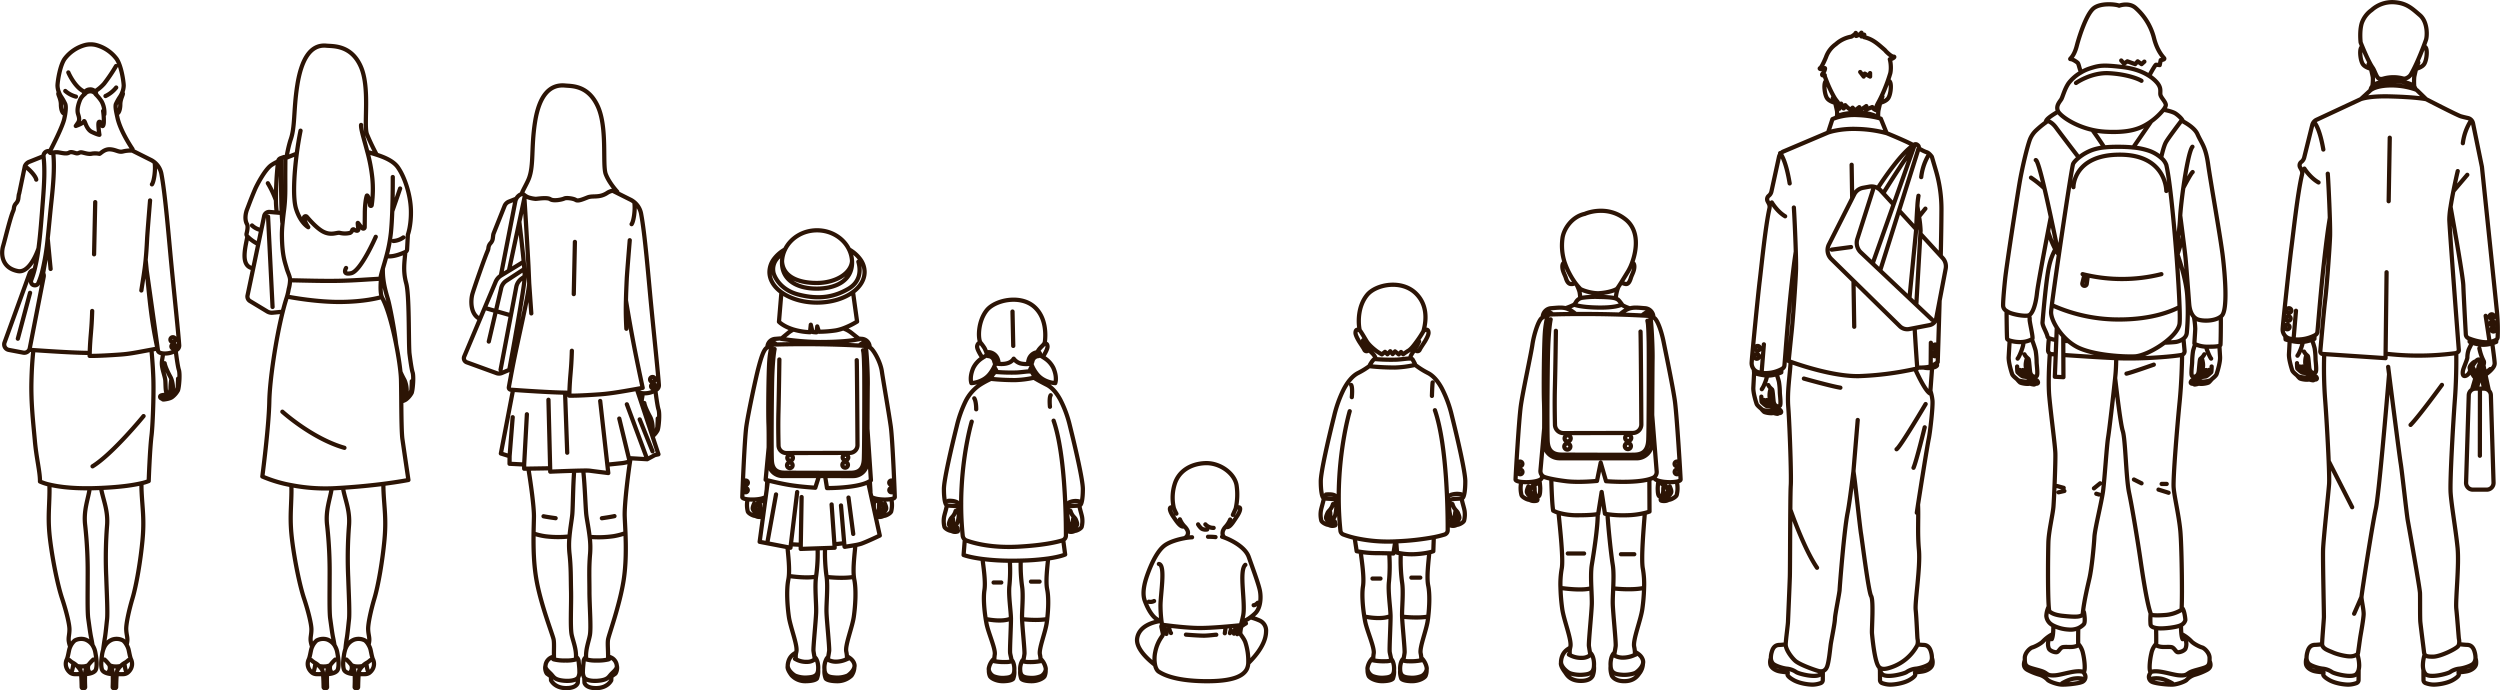
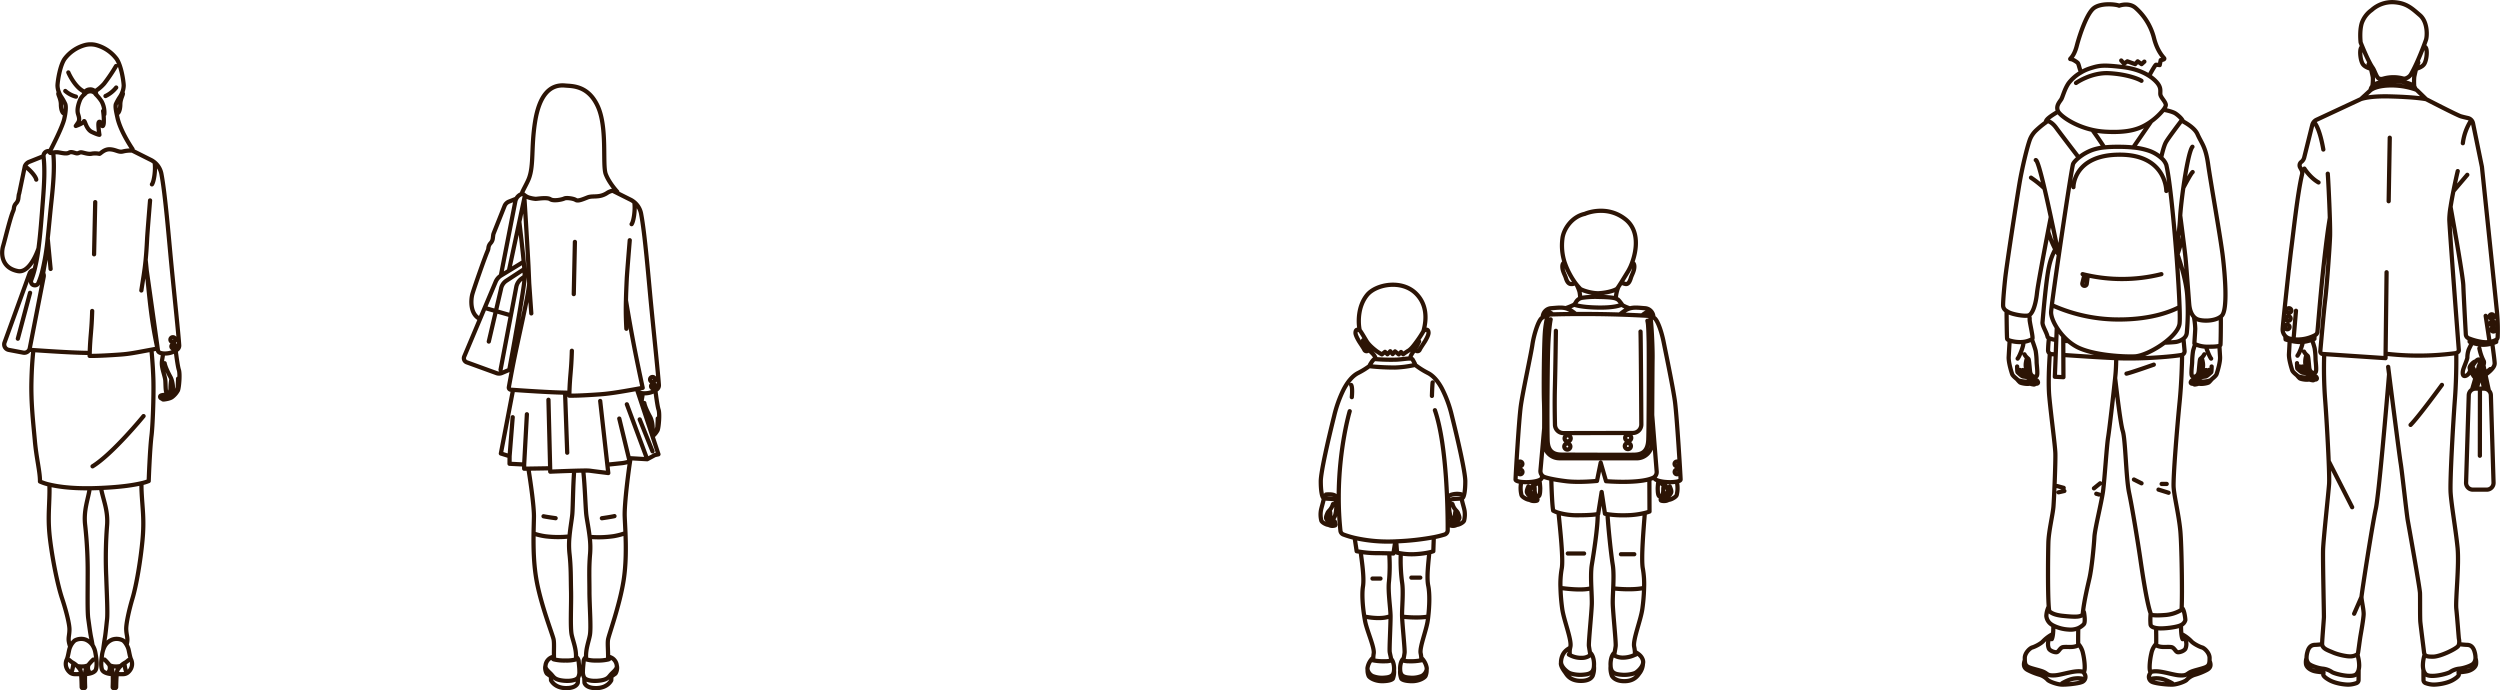
<svg xmlns="http://www.w3.org/2000/svg" width="1575.239" height="434.907" viewBox="0 0 1575.239 434.907">
  <g id="mv-img" transform="translate(36.934 -437.426)">
    <g id="g10" transform="translate(201.799 1089.484)">
      <g id="g12" transform="translate(480.555 -519.238)">
        <path id="path16" d="M344.065-305.837a12.494,12.494,0,0,0-6.448.481m-72.849.382c-1.641-1.152-5.677-.671-5.677-.671m26.967-91.284a1.5,1.5,0,0,1-.085.206,1.541,1.541,0,0,1-2.762-.183c-.6-1.3-2.755-4.31-3.495-5.593s-2.091-3.7-2.045-5.074.549-2.243,2-1.778c.175.053.4.138.665.237.022.008.045.015.076.023,1.145,1.511,2.465,3.907,4.357,6.983,1.656,2.671,5.1,5.287,6.227,6.142a38.4,38.4,0,0,0,3.289,2.022l1.984-1.6,1.511,1.511,1.786-1.892,1.511,1.8,1.511-1.7,2.35,1.884,1.419-1.511,1.32,1.419s2.663-1.9,3.418-2.266c1.343-.939,2.6-2.191,5.3-5.975a63.865,63.865,0,0,0,4.051-6.242c.038-.145.084-.275.122-.42,2.06-7.547,2.083-16.772-5.021-23.586-9.034-8.653-25.1-5.6-30.606,1.19-5.914,7.295-5.456,17.153-4.853,20.923.069.443.153.87.253,1.3m2.113,6.272a58.16,58.16,0,0,0,3.61,5.914c1.686,1.984,3.463,3.022,4.227,5.327.053.167.115.382.183.648m-32.72,87.621c-.45,2.747-1.6,6.043-1.9,7.92a15.582,15.582,0,0,0,.3,6.234c.427,1.206,3.365,2.7,4.563,2.64s1.32-1.258.359-1.854a4.292,4.292,0,0,1-1.915-2.281c-.244-.839.6-2.7.954-3.54a7.774,7.774,0,0,1,.984-1.282,9.564,9.564,0,0,0,2.381-4.121m49.4,46.333h5.608m-30.11.588h5.021m13.628,24s9.675,1.2,16.49-.053m-40.311-.038c3.2.648,11.514,1.983,16.55-.329m3.571-47.019.519,7.067a21.64,21.64,0,0,0,2.358.5,42.241,42.241,0,0,0,10.225.427,55.31,55.31,0,0,0,7.753-1.068,15.857,15.857,0,0,0,2.526-.717l.3-8.822m-49.873.428,1.275,8.394s1,.191,2.533.419a64.814,64.814,0,0,0,8.913.778c3.083,0,6.668.084,9.049.145,1.595.046,2.655.085,2.655.085l1.183-7.608m23.548-100.173c-.252,1.267-.465,8.494-.465,8.494M275.345-367s.625-6.135-.4-7.653m60.342,69.3v.008c.6,1.708,1.251,2.937,2.053,3.029a.993.993,0,0,0,.481-.076c1.74-.733,5.12-.459,6.684-.816a1.636,1.636,0,0,0,.649-.259c.977-.756,1.694-4.6,1.694-10.5S342-340.807,338.4-355.244a74.259,74.259,0,0,0-6.372-17.375v-.015c-2.518-4.594-5.364-7.8-8.477-9.462h-.008c-.091-.054-.175-.1-.267-.146a49.7,49.7,0,0,1-8.233-5.25m-28.286.657a50.1,50.1,0,0,1-7.386,4.593c-3.51,1.778-6.7,5.494-9.454,10.958v.007a77.939,77.939,0,0,0-5.669,16.033c-3.609,14.436-8.455,35.367-8.455,41.273s.725,9.743,1.694,10.5a.813.813,0,0,0,.267.137c1.328.542,5.166.137,7.066.939a.107.107,0,0,0,.046.015c.893.336,1.6-.672,2.243-2.273v-.023M315.076-388.1c-.351-.671-.9-1.695-1.374-2.534-.252-.45-.824-.641-1.663-.687-1.724-.084-4.586.458-8.24.687a118.5,118.5,0,0,1-13.331-.32c-.3-.015-.519-.023-.656-.023-.839,0-2.282,2.305-3.029,3.6a.6.6,0,0,0-.03.543.768.768,0,0,0,.626.419,147.854,147.854,0,0,0,15.253.748,65.631,65.631,0,0,0,11.949-1.511.706.706,0,0,0,.458-.313A.583.583,0,0,0,315.076-388.1Zm-41.052,29.965s-6.791,22.753-6.921,53.459v.023a197.282,197.282,0,0,0,1.076,21.823A2.863,2.863,0,0,0,270-280.465a56.766,56.766,0,0,0,7.118,2.145,95.476,95.476,0,0,0,25.608,2.212c.2-.008.389-.022.588-.031.382-.015.771-.031,1.16-.053A162.826,162.826,0,0,0,327-278.748a64.695,64.695,0,0,0,6.791-1.686,2.854,2.854,0,0,0,1.976-2.709c.015-3.655-.015-12-.473-22.2v-.008c-.153-3.265-.336-6.722-.58-10.278-1.038-14.993-3.067-31.712-7.012-43.135m-66.988,72.23a4.812,4.812,0,0,0,4.144.337.875.875,0,0,0-.351-1.267,2.809,2.809,0,0,0-1.138-.358,4.784,4.784,0,0,1-3.457-2.64m.481-1.015a2.267,2.267,0,0,0,1.625,2.212c.824.183,1.534.114,2.022.252a.839.839,0,0,1,.618.511c.282.68.061.962-.152,1.038m-2.824-7.058a13.093,13.093,0,0,0-.862,3.19c0,.725,1.152,1.252,1.633,1.344.458.091,1.5.252,1.587.976M261.09-295.5a1.6,1.6,0,0,1,.588.968,4.8,4.8,0,0,1,.114,1.152c0,1.618.3,2.762,1.435,2.762s1.564-1.625,1.862-2.884a23.4,23.4,0,0,0,.481-6.355,9.808,9.808,0,0,0-.71-2.526m73.9,2.762a9.564,9.564,0,0,0,2.381,4.121,7.349,7.349,0,0,1,.984,1.282c.359.839,1.2,2.7.954,3.54a4.292,4.292,0,0,1-1.915,2.282c-.961.6-.839,1.8.359,1.854s4.136-1.435,4.563-2.64a15.583,15.583,0,0,0,.3-6.234c-.29-1.847-1.412-5.074-1.877-7.8m-26.768-98.869c-.534,1.115-1.969,3.968-2.564,4.854-1.236,1.831-2.465,3.357-3.014,5.287-.038.153-.084.366-.122.618m3.136-5.905q.091.216.206.5a1.547,1.547,0,0,0,2.77-.183c.58-1.3,2.739-4.311,3.487-5.593.733-1.282,2.091-3.7,2.045-5.074s-.557-2.243-2-1.778c-.252.084-.61.207-1,.359-.046.015-.076.038-.122.053m21.762,118.472a4.784,4.784,0,0,1-3.457,2.64,2.8,2.8,0,0,0-1.129.358.865.865,0,0,0-.359,1.267,4.81,4.81,0,0,0,4.143-.336m-3.785-.931c-.221-.068-.443-.351-.16-1.038a.839.839,0,0,1,.618-.511c.488-.137,1.2-.069,2.022-.252a2.267,2.267,0,0,0,1.625-2.212m-3.647,2.464c.122-.717,1.137-.885,1.587-.976.481-.092,1.633-.619,1.633-1.344a13.089,13.089,0,0,0-.862-3.19m-3.212-7.791a9.855,9.855,0,0,0-.679,2.465,23.429,23.429,0,0,0,.481,6.355c.3,1.259.717,2.884,1.862,2.884s1.435-1.145,1.435-2.762a4.8,4.8,0,0,1,.114-1.152,1.6,1.6,0,0,1,.588-.968m-35.306,100.57v.007a11.754,11.754,0,0,0,.725,5.334c.259.344,1.564,1.472,6.41,1.557s8.31-2.167,8.829-3.289a8.981,8.981,0,0,0,.679-3.868v-.023m-15.4-6.067a4.48,4.48,0,0,0,.71.252,13.2,13.2,0,0,0,3.625.443,34.028,34.028,0,0,0,7.592-.58c.176-.039.359-.077.542-.115m-11.522-1.137v.009c-1.847,1.419-2.411,4.906-2.19,7.478v.007a5.591,5.591,0,0,0,.725,2.648c1.213,1.641,3.2,1.908,5.807,2.076a16.064,16.064,0,0,0,7.1-1.123,6.182,6.182,0,0,0,3.014-3.868v-.023a3.926,3.926,0,0,0-.069-1.824,11.593,11.593,0,0,0-3.3-5.739m-11.316,1.748c.069-.443.145-.916.237-1.38v-.009c.229-1.335.473-2.678.572-3.533.229-1.931-1.4-17.55-1.58-22.754s.992-15.6-.031-21.77a105.388,105.388,0,0,1-.794-18.1m12.812,67.408a5.428,5.428,0,0,0,.1-1.611,18.456,18.456,0,0,0-.4-2.845c-.748-3.762,3.586-14.338,4.479-20.618q.172-1.19.32-2.517c.71-6.135,1.053-14.171-.015-19.427-1.145-5.624.259-15.567.679-21.031m-38.893,74a8.971,8.971,0,0,0,.687,3.891c.519,1.123,3.976,3.373,8.828,3.289s6.15-1.213,6.41-1.557a11.753,11.753,0,0,0,.725-5.334v-.007m-13.712-6.349c.282.061.557.123.824.168a34.356,34.356,0,0,0,7.31.527,12.078,12.078,0,0,0,3.976-.558,2.364,2.364,0,0,0,.351-.137m-11.788-1.7a11.409,11.409,0,0,0-3.534,5.944,4.039,4.039,0,0,0-.076,1.824,6.2,6.2,0,0,0,3.022,3.891,16.064,16.064,0,0,0,7.1,1.123c2.6-.169,4.594-.435,5.807-2.076a5.623,5.623,0,0,0,.725-2.648v-.007c.2-2.374-.267-5.51-1.785-7.112m-1.252-66.546a103.375,103.375,0,0,1-.137,17.727c-.733,6.211.931,16.527.992,21.738s-.839,20.885-.519,22.808c.168,1.007.58,2.723.916,4.272.068.314.129.61.182.9m-11.286.03a6.224,6.224,0,0,1-.152-1.869,19.61,19.61,0,0,1,.251-2.534c.572-3.8-4.243-14.155-5.441-20.4-.168-.9-.343-1.869-.5-2.883-.954-6.043-1.626-13.827-.817-19.015.893-5.723-.824-16.246-1.45-21.7" transform="translate(-142.864 484.419)" fill="none" stroke="#2c1405" stroke-linecap="round" stroke-linejoin="round" stroke-miterlimit="10" stroke-width="2.667" />
        <path id="path18" d="M68.131-460.069a24.332,24.332,0,0,0,5.258,2.312H73.4m-40.548-.114h.007a38.563,38.563,0,0,0,5.448-2.236m15.131,1.839c9.851.16,13.727-1.335,14.7-1.8a2.3,2.3,0,0,0,.26-.145s-2.106-3.06-2.869-3.258c-.282-.069-.412-.266-1.038-.5-1.061-.389-3.548-.878-10.668-1a57.3,57.3,0,0,0-10.606.557,5.643,5.643,0,0,0-1.13.32,5.516,5.516,0,0,0-2.625,2.274,7.324,7.324,0,0,1-1.2,1.694.2.2,0,0,0,.046.015C38.731-459.923,42.492-458.444,53.435-458.268ZM39.875-472.606c0,.008.007.008.007.015,1.061,1.312,1.816,2.053,2.037,2.366.633.877,7.455,3.189,12.057,2.922,6.051-.359,10.553-2.1,11.339-2.892a11.162,11.162,0,0,0,.878-1.2c.481-.725,1.1-1.693,1.763-2.747,1.6-2.564,3.449-5.608,4.159-6.738a31.82,31.82,0,0,0,2.7-5.807c2.808-7.782,4.708-20.2-4.357-27.287-12.041-9.424-25.494-3.327-25.494-3.327-8.394,1.824-13.46,9.9-14.094,15.52a34.44,34.44,0,0,0,1.389,15.07c.084.259.176.511.274.763a50.234,50.234,0,0,0,6.41,12.14c.336.443.641.839.931,1.2Zm2.2,8.516a22.432,22.432,0,0,0-.465-4.212,26.814,26.814,0,0,0-1.732-4.288M32.26-486.707h-.008c-.809.229-1.427.977-1.427,2.625,0,2.77,1.6,5.166,2.19,7.135s1.534,3.754,3.19,3.838a3.894,3.894,0,0,0,2.739-.694m27.249,2.411v.008a17.438,17.438,0,0,0-.862,2.4,23.158,23.158,0,0,0-.847,5.021m3.464-10.171h.007a7.291,7.291,0,0,0,2.846,1.03c1.656.214,2.617-1.862,3.2-3.838s2.183-4.365,2.183-7.135c0-1.618-.6-2.365-1.366-2.6M23.836-350.365c.221,7.768.595,16.894,1.206,20.053a16.844,16.844,0,0,0,3.365,1.343,41.884,41.884,0,0,0,12.1,1.572c8.607,0,11.72-.549,12.59-.755a2.716,2.716,0,0,0,.282-.076l2.2-13.834,2.075,13.7s.542.137,1.618.305v.008a68.083,68.083,0,0,0,12.163.649,52.267,52.267,0,0,0,11.354-1.449,24.025,24.025,0,0,0,2.945-.886l-.084-20.412M4.973-348.4c-.1.435-.183.832-.237,1.184a17.8,17.8,0,0,0,.336,7.1c.481,1.366,3.831,3.075,5.2,3.007s1.5-1.435.412-2.114a4.9,4.9,0,0,1-2.19-2.6c-.275-.954.5-2.762.908-3.716m.869,8.432c1.4,1.1,4.388.763,4.716.382a.984.984,0,0,0-.412-1.443,3.113,3.113,0,0,0-1.282-.412,5.432,5.432,0,0,1-3.937-3.006m.549-1.152a2.58,2.58,0,0,0,1.855,2.518c1.015.229,1.877.114,2.442.328l.007.008m.366,1.717c.252-.076.511-.4.191-1.183l-.069-.137h-.008m-.382-7.524a3.219,3.219,0,0,0-1.48.428v.007a5.738,5.738,0,0,0-2.434,4.006c0,.816,1.313,1.419,1.862,1.526a3.432,3.432,0,0,1,1.549.481.007.007,0,0,1,.007.008m-.984-6.02a7.2,7.2,0,0,1,.542,2.587,9.816,9.816,0,0,0,.435,3.426l.007.008a2.766,2.766,0,0,0,.183.367,2.077,2.077,0,0,0,.206.3l.007.008a1.708,1.708,0,0,0,.481.4h.008a1.677,1.677,0,0,0,.878.2c1.3-.023,1.267-3.632,1.312-5.143a44.682,44.682,0,0,0-.527-5.12m7.295-105.217a23.1,23.1,0,0,0-5.2,2.678c-.191.13-.382.267-.58.4-2.221,1.579-5.021,10.584-5.937,16.841S5.9-405.3,4.653-396.316s-3.319,44.57-3.319,46.386c0,.778,1.526,1.29,3.64,1.526a30.787,30.787,0,0,0,6.593-.038,21.742,21.742,0,0,0,2.724-.458,12.582,12.582,0,0,0,2.068-.656c1.8-.794,1.725-1.717,1.618-3.052M24.82-453.964c-.412-.305-.8-.58-1.168-.808a4.238,4.238,0,0,0-1.877-.763M39.3-454.2h-.015c-.748-.6-1.458-1.16-2.122-1.618a13.089,13.089,0,0,0-4.311-2.053h-.007c-2.457-.6-5-.32-8.829.008a5.706,5.706,0,0,0-5.563,5.769M3.577-355.981a1.457,1.457,0,0,0-.633,1.961,1.458,1.458,0,0,0,1.961.633,1.456,1.456,0,0,0,.633-1.961A1.457,1.457,0,0,0,3.577-355.981Zm.611-5.235a1.459,1.459,0,0,0-1.465,1.457A1.464,1.464,0,0,0,4.187-358.3a1.462,1.462,0,0,0,1.457-1.457A1.457,1.457,0,0,0,4.187-361.215Zm98.2,5.235a1.457,1.457,0,0,0-.633,1.961,1.459,1.459,0,0,0,1.961.633,1.456,1.456,0,0,0,.633-1.961A1.457,1.457,0,0,0,102.392-355.981Zm.61-5.235a1.459,1.459,0,0,0-1.465,1.457A1.464,1.464,0,0,0,103-358.3a1.462,1.462,0,0,0,1.457-1.457A1.457,1.457,0,0,0,103-361.215Zm-4.479,15.673c.4.954,1.183,2.762.908,3.716a4.9,4.9,0,0,1-2.19,2.6c-1.091.679-.954,2.045.412,2.114s4.716-1.641,5.2-3.007a17.8,17.8,0,0,0,.336-7.1c-.061-.4-.16-.855-.282-1.359m-4.334,6.99a5.433,5.433,0,0,1-3.937,3.006,3.112,3.112,0,0,0-1.282.412.985.985,0,0,0-.412,1.443c.328.382,3.312.717,4.716-.382m-4.3-1.061c-.252-.076-.511-.4-.191-1.183a1.1,1.1,0,0,1,.175-.29,1.328,1.328,0,0,1,.114-.1.093.093,0,0,0,.031-.023,1.017,1.017,0,0,1,.343-.16c.557-.175,1.381-.084,2.343-.3a2.58,2.58,0,0,0,1.854-2.518m-4.2,2.816c.214-.641,1.358-1.015,1.847-1.122.549-.107,1.862-.71,1.862-1.526a5.7,5.7,0,0,0-2.541-4.067,3.222,3.222,0,0,0-1.374-.374m-2.228-2.143a38.489,38.489,0,0,0-.481,4.723c.046,1.511.015,5.12,1.312,5.143a1.694,1.694,0,0,0,1.114-.351m.145-.122c.9-.9.946-2.854.946-4.227a7.052,7.052,0,0,1,.565-2.648M88.649-351.4c.1.908.649,1.595,2.739,2.237.29.083.61.175.969.259a24.48,24.48,0,0,0,3.739.557,28.23,28.23,0,0,0,6.806-.237c1.457-.282,2.419-.733,2.419-1.351,0-1.816-2.343-40.449-3.594-49.431s-5.937-31.445-7.089-37.2c-1.236-6.2-3.647-13.552-5.868-15.131-.2-.137-.389-.275-.58-.4A23.567,23.567,0,0,0,83-454.773m1.869-.763a4.127,4.127,0,0,0-1.869.763,21.852,21.852,0,0,0-2.053,1.495m7.241,1.183a5.687,5.687,0,0,0-5.563-5.769c-4.044-.343-6.646-.641-9.233.107h-.007a13.412,13.412,0,0,0-3.9,1.938c-.794.549-1.664,1.222-2.564,1.961M26.75-443.61s-.3,23.594-.641,36.3c-.214,8.1-.069,17.306.061,22.93a5.347,5.347,0,0,0,5.364,5.219l43.715-.092a5.344,5.344,0,0,0,5.334-5.38c-.084-15.025-.343-56.527-.511-58.5M33.793-372.608a1.915,1.915,0,0,0-1.747,2.068,1.92,1.92,0,0,0,2.068,1.747,1.915,1.915,0,0,0,1.748-2.068A1.915,1.915,0,0,0,33.793-372.608Zm.2-5.143a1.909,1.909,0,0,0-1.74,2.068,1.91,1.91,0,0,0,2.068,1.747A1.92,1.92,0,0,0,36.067-376,1.917,1.917,0,0,0,33.992-377.751ZM71.939-372.9a1.914,1.914,0,0,0-1.747,2.068,1.915,1.915,0,0,0,2.068,1.747,1.915,1.915,0,0,0,1.748-2.068A1.915,1.915,0,0,0,71.939-372.9Zm.2-5.143a1.916,1.916,0,0,0-1.739,2.076,1.9,1.9,0,0,0,2.068,1.74,1.916,1.916,0,0,0,1.748-2.068A1.923,1.923,0,0,0,72.137-378.041ZM23.454-450.806s-1.442,6.242-1.755,24.517c-.191,11.079-.305,26.684-.3,38.13.015,7.447.076,13.132.206,14.673.336,3.915,1.908,7.822,8.554,7.882s41.083.153,45.638.076,8.805-1.373,9.164-9.385.4-56.458.267-61.739c-.092-3.464-.16-7.241-.366-10a18.866,18.866,0,0,0-.45-3.3M39.288-454.2q-7.36.033-14.468.236l-1.671.046a1.92,1.92,0,0,0-1.8,1.45,59.812,59.812,0,0,0-1.541,9.958c-.542,7.1-.9,34.719-.542,43.814.1,2.51.13,6.326.13,10.538,0,1.946-.007,3.975-.023,6-.015,3.144-.046,6.28-.076,9.057a9.673,9.673,0,0,0,9.668,9.79l48.7.023a9.675,9.675,0,0,0,9.676-9.637c.023-4.876.053-11.125.084-17.642v-.008c.076-15.612.176-32.7.237-35.8.076-4.006-.244-13.849-.771-20.427-.145-1.9-.313-3.518-.5-4.655a1.9,1.9,0,0,0-1.786-1.618c-1.213-.069-2.434-.137-3.655-.2q-6.89-.355-14.025-.58-6.226-.195-12.636-.29-7.623-.1-14.986-.053M19.372-382.161l-.649,7.379m0,.008-1.7,19.2a4,4,0,0,0,.954,2.968,3.967,3.967,0,0,0,1.74,1.175,36.364,36.364,0,0,0,4.12,1.068c2.816.6,6.226,1.129,9.309,1.5,8.233,1.007,19.488-.168,19.488-.168l2.343-11.514,3.372,11.682s17.7,1.512,27.3-1.282a18.331,18.331,0,0,0,2.22-.794,3.6,3.6,0,0,0,.778-.458,3.976,3.976,0,0,0,1.61-3.51L87.421-390.57M67.757-302.842h8.37m-41.861-.465H44.5m4.593,21.839c-5.4,1.739-16.863.236-19.45-.138m52.674-.03c-6.89,1.557-17.054.587-19.458.328M30-234.633v.007c-.5,1.694,1.145,4.3,2.617,6.257.862,1.138,2.823,5.517,10.362,5.326,5.585-.13,6.616-2.732,6.913-3.129a13.507,13.507,0,0,0,.84-6.127v-.007m-15.8-7.325c.229.121.458.243.679.351v.007a15.251,15.251,0,0,0,7.775,1.732,8.32,8.32,0,0,0,5.089-1.8,4.179,4.179,0,0,0,.45-.389m-13.155-4.257v.007c-1.9,1.145-5.173,2.861-5.776,8.477a4.123,4.123,0,0,0,0,.87v.007c.29,3.113,3.754,5.731,5.036,6.463,1.4.793,5.181,1.5,8.172,1.289s5.288-.5,6.684-2.388a6.52,6.52,0,0,0,.84-3.037v-.007c.252-2.961-.4-6.99-2.518-8.622v-.007M53.1-328.152c.091,8.463-2.633,25.433-3.7,31.873-.664,4.037-.519,9.63-.305,14.812.168,3.952.366,7.661.275,10.255-.214,6-2.083,23.984-1.816,26.2.122.976.4,2.533.663,4.075v.007c.092.542.183,1.077.267,1.587M28.406-328.969c.946,9.791,3.174,29.545,1.992,35.329a56.94,56.94,0,0,0-.756,12.033,118.05,118.05,0,0,0,1.1,13.232c1.038,7.233,6.028,19.411,5.159,23.746-.046.213-.084.427-.123.642v.007a11.2,11.2,0,0,0-.16,4.7m25.616,6.935c-.007.007-.007.007,0,.015a13.356,13.356,0,0,0,.839,6.158c.3.4,1.808,3.174,7.394,3.319,7.173.183,9.21-4.235,10.149-5.311a10.525,10.525,0,0,0,1.984-5.761c.008-.007.008-.007.008-.014M62.668-239.63a7.206,7.206,0,0,0,.778.488v.008a10.815,10.815,0,0,0,5.2,1.45,17.762,17.762,0,0,0,7.738-1.693c.214-.077.427-.161.649-.252m-13.277-1.3c-2.114,1.64-2.762,5.631-2.518,8.591v.015a6.458,6.458,0,0,0,.839,3.067c1.389,1.892,3.686,2.191,6.677,2.388s6.784-.5,8.172-1.289c1.122-.641,4.037-3.083,4.678-5.761l.008-.014a4.035,4.035,0,0,0,0-2c-.8-3.037-3.35-4.394-5.089-5.494v-.007m-13.071,2.3c.091-.572.2-1.183.306-1.792.267-1.542.549-3.1.663-4.075.26-2.22-1.61-20.206-1.824-26.2-.091-2.563.107-6.2.267-10.095.214-5.227.374-10.9-.3-14.971-1-6.05-2.885-23.731-3.289-31.766m23.517-.8c-.656,8.706-2.48,29.079-1.229,35.206a56.664,56.664,0,0,1,.755,12,115.065,115.065,0,0,1-1.1,13.263c-1.038,7.233-6.02,19.411-5.158,23.745a24.556,24.556,0,0,1,.458,3.19v.007a7.28,7.28,0,0,1-.137,2.053" transform="translate(234.324 519.238)" fill="rgba(0,0,0,0)" stroke="#2c1405" stroke-linecap="round" stroke-linejoin="round" stroke-miterlimit="10" stroke-width="2.667" />
      </g>
    </g>
    <g id="g10-2" data-name="g10" transform="translate(1072.666 1104.896)">
      <g id="g12-2" data-name="g12" transform="translate(-5.901 -666.136)">
-         <path id="path14" d="M504.469-335.956c3.708,10.325,10.272,27.1,16.836,36.751m-8.272-119.2s16.716,4.7,22.978,5.744M582.094-362.2c1.725-3.716,7.046-25.494,7.046-25.494m-17.723,13.809c2.467-1.544,18.319-28.462,18.319-28.462m-5.555,68.491c.061-.553.346-2.424.751-5.124,1.742-11.341,5.891-37.337,6.814-41.7.81-3.865,2.647-19.933,2.3-23.865a31.324,31.324,0,0,0-1.3-6.184m-9.651-13.74c2.242,4.934,6.727,14.154,9.522,15.516a1.516,1.516,0,0,0,.6.173m.594-16.422-1.069,14.473-.129,1.776m-31.55-77.469,11.92-37.881,12.36-39.268.025-.078a1.646,1.646,0,0,0-.586-1.811l-.371-.285a1.674,1.674,0,0,0-1.854-.095l-.527.345c-7.822,5.192-18.612,21.166-22.458,27.092M582.12-563.62h-.009a141.96,141.96,0,0,0-8.685,12.187c-3.493,5.278-7.262,11.247-10.4,16.267M583.853-464.9l2.588-44.746.111-1.984a67.648,67.648,0,0,0-.982-8.866c-.328-2.165-.7-4.441-1.044-6.528m-5,58.037,4.149-42.409c.008-.113.017-.234.034-.354.034-.225.069-.475.112-.75v-.009c.276-1.881.776-4.822.38-6.271a1.83,1.83,0,0,0-.147-.362M556.34-490.885l13.178-37.2,12.593-35.535.552-1.544.008-.043M530.56-499.648l12.178-1.638m13.851-36.131-9.884,31a8.272,8.272,0,0,0,2.148,8.461l7.487,7.072,4.727,4.459,18.457,17.44,4.33,4.087,9.945,9.393m-20.812-68.8,8.349,9.1,1.837,2,.569.63.078.069m-14.3-15.577-6.494-7.081-1.588-1.733a7.774,7.774,0,0,0-1.862-1.509,7.509,7.509,0,0,0-2.372-.9,7.839,7.839,0,0,0-2.941-.027l-3.968.724a7.777,7.777,0,0,0-5.563,4.157l-1.284,2.537-14.672,29.031a7.848,7.848,0,0,0,1.509,9.125l13.99,13.722,29.23,28.662a6.585,6.585,0,0,0,5.856,1.759l3.45-.665,9.4-1.819a5.312,5.312,0,0,0,3.243-2.044,5.34,5.34,0,0,0,.948-2.156l2.14-11.256v-.009l3.829-20.1a7.724,7.724,0,0,0-1.872-6.642l-1.241-1.354-12.817-13.981M563.507-625.891c-4.2-3.606-7.219-6.469-12.584-7.65.155-.543.241-1.847.06-1.493-.2.405-1.879,1.406-1.741.94s.336-2.881-.138-2.079-3.346,2.208-3.217,1.812,0-2.484-.328-1.614c-.25.639-1.811,1.63-2.639,2.114a19.716,19.716,0,0,0-9.764,4.744,16.922,16.922,0,0,0-6.192,8.167v.018c-.155.371-2.631,6.356-3.683,6.882-1.078.543,1.268,1.078,2.527.181a.85.85,0,0,1,.2-.12c.915-.406-.25,2.519-1.1,3.363-.8.811-.3,1.621,1.241.993.043.578.087.913.087.913s.387,1.078,1.026,2.691a76.42,76.42,0,0,0,4.874,10.334,19.4,19.4,0,0,0,1.949,2.75,6.527,6.527,0,0,1,1.242,4.538l1.172-3.226a22.638,22.638,0,0,1,1.44,2.88c.225.8,1.131-1.923,1.131-1.923s2.156,2.381,3.407,2.838l1.25-1.25,1.363,1.819,2.838-2.156.449,2.035,3.975-2.717-.267,2.278,4.019-1.665c.275,1.019,2.294,1.966,2.294,1.966a3.578,3.578,0,0,1-.026-.423c0-1.776,1.276-3.838,2.079-5.364.543-1.036,1.052-2.071,1.526-3.089.622-1.31,1.19-2.6,1.709-3.829.913-2.191,1.672-4.193,2.242-5.822.87-2.485,1.328-4.08,1.328-4.08.535-1.277.966-5.452-.1-9.471,1.251.078,3.985-1.665,2.294-1.665-1.155,0-3.269-1.9-4.632-3.26h-.009a9.025,9.025,0,0,0-1.294-1.353m-15.007,14.317L550.7-608.7l.672-1.855,3.365,1.855v-2.192m29.7,185.6c1.174,0,2.528-.025,3.822-.094.871-.053,1.707-.122,2.431-.224a10.2,10.2,0,0,0,2.217-.587c.354-.129.689-.275,1.017-.431a18.286,18.286,0,0,0,2.864-1.707c.361-.268.561-.431.561-.431s.594-17.6,1.19-38.787M582.032-565.5c-5.769-3.053-16.852-7.538-16.852-7.538a79.189,79.189,0,0,0-18.423-2.656c-11.152-.422-18.5,2.26-18.5,2.26m71,77.771c.241-11.013.413-21.4.44-29.325a85.786,85.786,0,0,0-3.459-24.391l-2.571-8.747A11.067,11.067,0,0,0,592.047-560a4.763,4.763,0,0,0-2.122-1.182,24.984,24.984,0,0,1-4.58-2.388m-97.531,123.6-1.45,17.94m106.664-18.94-.12,14.775M561.117-592.16l1.381-3.993m-29.782,3.993-1.423-3.062m-4.037-10.807a1.672,1.672,0,0,0-.966,1.19c-.732,2.217-.112,7.443,1.251,9.625s5.175,3.053,5.175,3.053.758,2.993,1.189,5.244a15,15,0,0,1-.051,3.442m26.021.716a23.767,23.767,0,0,1,.078-4.287c.431-2.259,1.164-5.115,1.164-5.115s3.769-.87,5.132-3.053,1.984-7.409,1.251-9.625c-.362-1.087-.975-1.337-1.578-1.215m-5.883,23.443c-.051-.053-.112-.1-.163-.147-2.372-2.028-7.315-3.14-12.421-3.14-6.407,0-11.678.957-13.6,2.424-.1.069-.181.147-.268.223a5.141,5.141,0,0,0-.509.57m27.868,347.808v.009l.034,6.417a2.068,2.068,0,0,0,1.311,1.906,15.819,15.819,0,0,0,4.855.967c2.38.051,8.228-.63,12.109-2.777s3.924-3.364,3.924-3.364l-.137-1.432c1.069-.344,4.071-.4,6.115-1.009s4.683-2.173,4.916-4.51a7.117,7.117,0,0,0-.345-3.537m-33.052,5.831a8.034,8.034,0,0,0,.268,1.5v.009a5.938,5.938,0,0,0,1.406,2.674c2.6,2.691,13.584-.138,15.344-1.268a12.486,12.486,0,0,1,6.029-2.174c2.587-.266,7.787-1.922,8.858-3.432a5.545,5.545,0,0,0,1.113-3.14,12.759,12.759,0,0,0-.543-3.881c-1.018-3.863-3.149-4.467-4.856-4.5-.94-.027-2.484-.173-3.684-.293M492.187-242.2a7.113,7.113,0,0,0-.344,3.537c.242,2.337,2.881,3.906,4.925,4.51s5.045.665,6.106,1.009l-.138,1.432s.051,1.217,3.932,3.364,9.721,2.828,12.1,2.777a15.928,15.928,0,0,0,4.864-.967,2.063,2.063,0,0,0,1.3-1.906l.034-5.649m-23.409-16.819c-1.225.138-2.932.3-3.941.327-1.708.035-3.829.638-4.857,4.5a12.759,12.759,0,0,0-.543,3.881,5.546,5.546,0,0,0,1.113,3.14c1.078,1.509,6.271,3.165,8.859,3.432a12.456,12.456,0,0,1,6.029,2.174c1.759,1.13,12.747,3.959,15.344,1.268a5.491,5.491,0,0,0,1.146-1.837m22.236-158.286-2.682,32.2c.129,1.062.241,1.88.328,2.39.828,5.33,3.794,33.4,4.45,37.2s4.71,36.457,6.332,39.105c1.725,2.82.31,20.932.56,23.649s1.69,17.948,4.3,20.967a5.16,5.16,0,0,0,.448.431c1.571,1.328,3.968,1.112,7.693-.224a29.206,29.206,0,0,0,15.905-13.411,5.213,5.213,0,0,0,.336-.871,7.785,7.785,0,0,0,0-3.519c-.181-1.294-.594-12.887-1.147-18.251s3.046-26.91,2.036-37.881c-.983-10.8-.138-20.718-.569-28.454m-80.255-90.01c-.466,8.823-2.252,18.647-1.5,28.5.483,6.244,1.1,20.313,1.432,32.007.223,7.987.319,14.862.147,17.405-.139,1.985-.224,7.841-.285,15.128-.147,15.7-.164,38.019-.3,42.469-.207,6.512-1.1,26.427-1.165,28.359s-1.345,11.049-1.44,14.188v.027c-.077,3.138,3.434,7.994,5.978,10.307,2.6,2.38,12.075,5.753,14.386,6.365a6.037,6.037,0,0,0,2.785.216c.087-.018.172-.044.26-.069a4.135,4.135,0,0,0,2.346-2.131c1.457-2.544,2.242-12.446,2.717-15.352s2.458-12.618,2.544-15.438,2.89-16.413,2.942-18.224,2.872-38,5.1-48.9c.785-3.873,2.182-14.231,3.648-25.978M492.808-529.379s3.432,5.78,8.4,8.712m88.362-4.813-4,4.984m2.691,95.108a14.307,14.307,0,0,0,4.244.344c.138-.009.266-.025.4-.034.336-.043.638-.086.913-.129,2.7-.474,3.1-1.458,3.1-1.458l-.12-1.672m-115.341,4.054.19,2.354h.016a35.836,35.836,0,0,0,8.238,1.64c.233.009.474.016.7.016a19.144,19.144,0,0,0,5.217-.932,26.67,26.67,0,0,0,2.959-1.1l.06-1.974m96.78-10.695a1.248,1.248,0,0,0-1.285,1.2,1.244,1.244,0,0,0,1.2,1.285,1.247,1.247,0,0,0,1.285-1.2A1.255,1.255,0,0,0,595.608-434.978Zm.191-4.874a1.362,1.362,0,0,0-1.407,1.312,1.361,1.361,0,0,0,1.312,1.406,1.367,1.367,0,0,0,1.406-1.32,1.352,1.352,0,0,0-1.311-1.4ZM483.373-433.8a1.448,1.448,0,0,0-1.5,1.4,1.455,1.455,0,0,0,1.406,1.5,1.453,1.453,0,0,0,1.493-1.406,1.451,1.451,0,0,0-1.4-1.491Zm.551-5.159a1.446,1.446,0,0,0-1.491,1.4,1.443,1.443,0,0,0,1.4,1.5,1.446,1.446,0,0,0,1.491-1.406,1.445,1.445,0,0,0-1.4-1.493ZM592.047-560a35.272,35.272,0,0,0-5.1,14.644m-43.5,13.447-.337-21.218m1.631,102.067-.466-28.971M506.7-526.179c.225,2.872.906,16.819,1.225,27.746v.009c.147,4.873.216,9.151.138,11.557-.241,7.789-2.1,33.672-2.914,40.322l-1.742,17.087s.449.172,1.268.465c5.416,1.95,27.091,9.359,43.056,9.039a194.972,194.972,0,0,0,35.362-4.519c.9-.2,1.389-.319,1.389-.319s-.017-.172-.044-.5c-.181-2.458-1.009-13.652-1.629-24.986m2.424-83.325a56.2,56.2,0,0,0-.707,6.581c-.165,2.268-.319,4.941-.474,7.882-.1,2.079-.207,4.287-.311,6.564m-79.677-28.808c-2.105-12.945-4.882-17.569-5.744-18.741a3.2,3.2,0,0,0-.267-.337m67.128-12.575-3.683-9.125s-.474-.181-1.458-.448a.761.761,0,0,0-.163-.043,65.134,65.134,0,0,0-12.636-1.769,38.708,38.708,0,0,0-13.438,1.509q-.388.118-.724.234a19.546,19.546,0,0,0-2.069.8l-2.751,8.444-28.281,12.006a4.7,4.7,0,0,0-1.656,1.3,5,5,0,0,0-.993,2.053l-4.76,21.8a4.9,4.9,0,0,1-.621,1.519,4.946,4.946,0,0,1-1.078,1.207,2.782,2.782,0,0,0-.691,3.441l.665,1.286a4.448,4.448,0,0,1,.526,2.992c-2.622,11.687-5.046,36.518-6.228,46.248-.948,7.788-4.622,44.781-5.028,51a6.2,6.2,0,0,0,1.338,4.3,5.51,5.51,0,0,0,3.078,1.941c.6.137,1.286.267,2.053.371a21.573,21.573,0,0,0,12.247-2.311,7.237,7.237,0,0,0,.837-.526,2.632,2.632,0,0,0,1.1-1.949c.717-8.038,2.606-36.44,5.952-63.092.371-2.95.8-5.907,1.207-8.573m-21.416,86.7a14.592,14.592,0,0,0,1.613-3.054,26.849,26.849,0,0,0,1.769-5.51m.706,5.985a6.755,6.755,0,0,0,1.587,2.028c.319.31.6.568.75.7.415.371.6,3.589.975,7.246s3.088,3.821,3.968,3.062.009-6.788-.009-8.289a45.906,45.906,0,0,0-.561-6.8,42.029,42.029,0,0,0-1.5-4.839m-7.951,16.241.69,3.1m3.639-10.409a12.786,12.786,0,0,0-.732,5.8,21.727,21.727,0,0,0,1.156,4.355c.457.708,4.839,2.838,5.571,3.615.682.732,1.036,2.026-1.155,1.81m-3.217-.095a11.24,11.24,0,0,0,2.242.544.822.822,0,0,0,.975-.449,1.928,1.928,0,0,0-.621-2c-.8-.578-4.64-2.622-4.64-2.622l-2.217-3.578m-3.3,5.606.008.008.009.009a13.8,13.8,0,0,0,1.665,1.8c.775.553,4.7,1.207,5.882.681a.619.619,0,0,0,.137-.069c.708-.474.458-1.268-.172-1.837M481.69-422.687s-.016.285-.042.758c-.1,1.837-.336,6.6-.483,9.211-.172,3.287,1.69,9.109,2.061,10.213.345,1.009,1.983,2.285,3.019,3.208m-.035-7.72c-.009.277.008,3.243.276,3.459s2.388,2.337,3.277,2.51,2.526.147,3.6,1.078a1.111,1.111,0,0,1,.4,1.268,1.292,1.292,0,0,1-1.225.828c-.966-.034-5-.232-6-1.156-.085-.078-.173-.163-.275-.25" transform="translate(-480.099 655.612)" fill="none" stroke="#2c1405" stroke-linecap="round" stroke-linejoin="round" stroke-miterlimit="10" stroke-width="2.667" />
        <path id="path16-2" data-name="path16" d="M335.146-260.256a2.643,2.643,0,0,0,.328.181,10.39,10.39,0,0,0,2.8.863c2.079.371,4.968-.06,6.806.25s2.638,3,3.993,3.191,4.105-.862,4.838-2.156a7.547,7.547,0,0,0-.059-6.012,2.869,2.869,0,0,0-2.225-1.647m-5.987,29.419s-4.571-2.786-8.159-3.053a14.877,14.877,0,0,0-5.2.268m.087-4.39a5.949,5.949,0,0,0-1.346,2.243,3.472,3.472,0,0,0,2.337,4.209c2.329.9,9.687,1.708,12.731,1.527s7.624-1.967,8.521-2.872a11.749,11.749,0,0,1,4.933-3.226,38.634,38.634,0,0,0,7.893-3.139c2.673-1.466,2.673-3.321,1.672-5.8M335.5-261.058A12.467,12.467,0,0,0,332.455-255c-1.163,4.839-1.664,12.23-.085,11.661,4.217-1.527,12.911,1.794,17.578,2.148s4.666-.8,6.908-1.967,6.815-1.975,9.506-3.053c2.156-.862,2.647-2.07,2.75-4.191.027-.517.034-1.1.034-1.725,0-3.234-3.32-6.279-4.76-6.641s-5.382-2.329-6.815-3.95a23.925,23.925,0,0,0-6.21-4.571m-15.887,7.219q.013-.465.027-.983c.06-3.381-.027-8.151-.061-9.945m15.706-1.846a49.23,49.23,0,0,0,.216,5.554c.069.6.156,1.182.268,1.708a6.8,6.8,0,0,0,.5,1.6m-81.92-1.6a2.858,2.858,0,0,0-2.225,1.647,7.547,7.547,0,0,0-.06,6.012c.733,1.294,3.493,2.337,4.846,2.156s2.148-2.889,3.985-3.191,4.727.121,6.815-.25a10.3,10.3,0,0,0,2.794-.863,2.412,2.412,0,0,0,.336-.181m2.855,21.3a14.87,14.87,0,0,0-5.2-.268c-3.588.268-8.159,3.053-8.159,3.053m-23.478-14.619v.009c-.828,2.449-1.018,4.692,1.682,6.176a38.847,38.847,0,0,0,7.893,3.139,11.749,11.749,0,0,1,4.933,3.226c.9.906,5.478,2.7,8.521,2.872s10.4-.63,12.74-1.527a3.474,3.474,0,0,0,2.329-4.209,5.961,5.961,0,0,0-1.346-2.243m-18.991-23.951a23.925,23.925,0,0,0-6.21,4.571c-1.44,1.622-5.383,3.588-6.815,3.95s-4.751,3.407-4.751,6.641c0,.483,0,.932.016,1.345v.009c.069,2.346.475,3.648,2.76,4.562,2.691,1.078,7.262,1.88,9.506,3.053s2.242,2.329,6.909,1.967,13.36-3.674,17.577-2.148c1.578.569,1.078-6.822-.085-11.661a12.476,12.476,0,0,0-3.045-6.055m.051-9.858c-.034,1.863-.1,6.538-.051,9.858q.012.518.026.983m-16.656-3.916a6.8,6.8,0,0,0,.5-1.6c.112-.526.2-1.1.268-1.708a46.676,46.676,0,0,0,.216-5.252m42.779-356.037,1.752,1.932,2.113-1.406,4.907,1.76,1.587-1.76,2.459,1.76,1.75-1.579m3,8.961c1.31-2.363,3.854-6.986,4.363-6.986.63,0,2.312.207,2.312.207l.629-3.148s2.984-.242,2.105-1.269c-1.225-1.422-4.5-5.062-6.409-12.885a37.587,37.587,0,0,0-11.471-18.673c-4.209-3.786-10.419-1.458-10.419-1.458-2.225-.957-11.919-1.906-16.206,1.742s-8.625,16.422-10.531,23.726-4.925,8.177-3.872,8.177,3.131,1.225,4.39,2.277c.853.716,1.052,3.717,2.328,6.046v.009m-15.4,160.812-.311,7.849-.354,9.1-.56,14.076,5.416.267-.06-14.007L276.954-452l-.009-2.958v-.009m71.4-50,.01-.009c.181-.483.371-.983.568-1.509,1.234-3.4,2.45-7.642,3.415-11.264m-84.972-3.3a62.568,62.568,0,0,0,4.563,11.411,24.417,24.417,0,0,0,2.26,3.441M290.3-493.689l-1.3,5.365a1.387,1.387,0,0,0,1.078,1.691,1.387,1.387,0,0,0,1.648-1.173l.732-5.391m46.481,131.409h3.173m-5.157,3.571,6.347,1.984m-17.051-5.951-4.762-2.38m20.39-181.822s.155-22.865-29.265-22.865-29.264,20.467-29.264,20.467m5.8,54.811c.38.095.759.19,1.156.285.691.164,1.415.328,2.156.483a101.325,101.325,0,0,0,21.115,2.286,101.745,101.745,0,0,0,25.185-3.053m-69.018,19.492h.009a102.046,102.046,0,0,0,43.806,9.065c19.51-.224,31.472-5.115,36.674-7.857m-73.286,18.319a37.022,37.022,0,0,0,3.285,3.183,29.2,29.2,0,0,0,5.5,3.735c8.8,4.537,24.736,5.925,33.664,5.925.913,0,1.759-.017,2.51-.043,4.588-.164,12.488-3.881,18.794-8.625,4.813-3.614,8.684-7.831,9.443-11.523.276-1.345.285-5.322.087-10.971-.277-8.064-.967-19.544-1.88-31.7-.129-1.6-.25-3.226-.388-4.847.008-.009,0-.009,0-.017-1.743-21.959-4.14-44.875-6.09-52.966a10.294,10.294,0,0,0-3.269-4.476,22.806,22.806,0,0,0-7.374-4.356,43.039,43.039,0,0,0-10.22-2.148,86.693,86.693,0,0,0-9.341-.423,79.947,79.947,0,0,0-8.884.371,32.731,32.731,0,0,0-7.565,1.63,29.924,29.924,0,0,0-8.47,4.813c-2.112,1.708-3.44,3.329-3.674,4.183-.844,3.139-5.045,30.627-8.6,54.958-.1.69-.2,1.371-.293,2.053-1.941,13.3-3.64,25.409-4.434,31.714-.293,2.337-.466,3.873-.483,4.381-.069,2.415,1.251,6.037,3.589,9.763a38.328,38.328,0,0,0,4.088,5.373M351.688-591.03l-.224.3c-1.337,1.751-8.253,10.885-9.763,13.507-1.363,2.346-2.656,7.926-3.1,9.945m13.757-22.968v-.009c-.492-1.6-3.045-3.855-4.717-4.968-1.605-1.069-5.727-2.079-7.59-2.311h-.009m-7.668,7.254L321.01-573.789m-18.224-.052c-2.286-3.666-5.978-8.884-7.512-11.031m-8.522,17.483c-1.759-2.294-11.506-15.033-14.291-18.837-2.312-3.165-4.459-4.019-5.365-4.252a2.913,2.913,0,0,0-.457-.078m7.141-5.856c-1.613.914-5.891,3.433-7.219,5.184a3.115,3.115,0,0,0-.665,1.673m60.332-26.254c-2-1.233-9.237-4.157-20.468-4.778s-20.777,6.158-20.777,6.158m55.071,16.9c1.026-1.354,1.613-2.518,1.5-3.252-.344-2.19-3.337-4.6-3.45-6.684s.691-4.26-2.535-7.71a23.655,23.655,0,0,0-4.528-3.735c-3.753-2.432-9.237-4.692-17.121-5.6-11.98-1.38-14.171-1.035-20.277.923a27.394,27.394,0,0,0-5.382,2.432v.009a26.241,26.241,0,0,0-7.969,6.891c-2.587,3.786-3.692,8.634-4.615,10.134s-3.682,4.261-1.957,7.6a1.258,1.258,0,0,0,.06.112c1.587,2.794,9.962,8.928,21.493,11.54a48.948,48.948,0,0,0,7.934,1.13c15.663.923,22.339-2.07,27.522-5.408.543-.354,1.1-.733,1.647-1.13a39.985,39.985,0,0,0,7.668-7.254m18.423,39.226c-.9.673-4.044,6.486-5.882,9.953m-87.483.371a65.372,65.372,0,0,0-8.486-6.788m102.619,87.655a45.216,45.216,0,0,1,.872,7.633c-.112,2.967-.535,8.254-.535,9.1,0,.164.172.336.473.517a18.637,18.637,0,0,0,6.84,1.6h.415c2.4,0,6.451.069,8.029-.578.38-.147.612-.345.656-.587.181-1.138.293-13.515.232-17.81m-135-3.536c.025,3.26.147,16.439.362,17.526.085.414.7.793,1.587,1.1a23.028,23.028,0,0,0,6.666.992,15.654,15.654,0,0,0,7.315-1.794,1.5,1.5,0,0,0,.336-.3c.612-.862-1.725-10.108-1.725-12.084a5,5,0,0,0-.525-2.708M340.7-450.78c3.484-.147,6.538-.328,7.572-.535a10.485,10.485,0,0,0,4.407-2.027,5.219,5.219,0,0,0,2.122-3.795,142.934,142.934,0,0,0,.259-23.348c-.647-9.177-4.26-20.553-6.141-26m9.418-67.758c-1.837,2.156-4.122,14.292-5.753,25.883-.932,6.658-1.656,13.136-1.941,17.431v.017c-.035.474-.06.932-.078,1.354a131.742,131.742,0,0,1-2.6,19.717m2.681-21.071c.526,4.036,1.138,8.754,1.69,13.162.794,6.193,1.475,11.747,1.673,13.843.4,4.106,1.294,15.939,1.864,23.382.189,2.484.344,4.476.439,5.537.268,3.157,1.217,6.02,2.924,7.866a6.636,6.636,0,0,0,2.028,1.5c2.854,1.337,10.842,1.57,14.955-1.621.208-.164.4-.328.586-.5,3.881-3.709,2.079-25.6.665-37.432s-7.65-46.635-9.237-57.942-4.062-13.067-6.719-19.07c-1.45-3.286-5.641-6.15-9.152-8.064v-.009c-.3-.164-.6-.319-.9-.474M276.989-443.052c9.15.638,23.149,1.57,33.335,2.01.526.026,1.044.052,1.544.069,2.39.095,4.934.129,7.538.112,12.575-.052,26.591-1.225,32.016-2.191a3.03,3.03,0,0,0,.405-.1,2.382,2.382,0,0,0,1.553-2.458l-.7-7.728m-84.74-.3a71.261,71.261,0,0,0-.569,7.7,2.37,2.37,0,0,0,1.1,1.992,2.368,2.368,0,0,0,1.113.371c.706.052,1.587.112,2.613.19M276.954-452c1.113.086,2.225.164,3.277.224m-8.3-57.865a39.493,39.493,0,0,0-3.959,10.911c-1.863,8.176-3.924,32.878-4.105,35.112s2.621,6.313,3.182,9.1c.069.328.389.612.9.871a17.147,17.147,0,0,0,4.606,1.156m1.933-55.76a27.388,27.388,0,0,1-1.855-4.994c-.387-1.734-1.776-8.582-3.528-16.776-1.233-5.753-2.638-12.17-3.993-17.966-2.311-9.824-4.5-17.862-5.494-17.862M267.1-590.47c-.4.3-.794.6-1.2.914a59.846,59.846,0,0,0-5.942,4.89,15.938,15.938,0,0,0-3.993,5.779c-1.821,4.916-4.916,17.854-6.564,27.514s-8.194,51.939-9.107,60.685-1.372,15.154-1.234,16.862a4.019,4.019,0,0,0,2.166,3.053,15.754,15.754,0,0,0,1.518.888c2.234,1.19,10.126,2.769,12.5,1.846s4.337-6.581,5.131-13.947c.5-4.709,4.227-24.59,7-39.062.647-3.372,1.242-6.451,1.733-8.97M332.05-279.507a1.08,1.08,0,0,0,.3.147c.665.233,2.648.621,8.254.2a22.9,22.9,0,0,0,10.886-3.329c.345-.233.517-.371.517-.371m-19.993,2.674a39,39,0,0,0-.077,6.917c.1.914.9,1.82,3.5,2.268.38.06.785.121,1.243.164,3.578.345,11.091-.578,13.869-1.733.216-.086.4-.181.594-.276a4.871,4.871,0,0,0,2.709-3.079c.112-.336-.612-7.245-2.294-7.8m-84.128.759a2.427,2.427,0,0,0,.673,1.251c.922,1.043,3.131,2.466,8.391,3.027,8.513.9,11.489.708,12.714-.888.042-.052.077-.1.111-.155m-21.527-4.822a15.238,15.238,0,0,0-1.518,5.977,7.24,7.24,0,0,0,2.888,5.089,10.872,10.872,0,0,0,1.527.94,24.713,24.713,0,0,0,9.728,2.518,12.739,12.739,0,0,0,5.968-.888,11.4,11.4,0,0,0,3.4-2.346c1.267-1.147.466-6.236.232-7.512a2.029,2.029,0,0,0-.578-1.043m62.384-161.338c-.069,5.192-.354,17.474-1.544,29.506-1.56,15.818-4.225,48.11-3.785,54.121s3.346,17.595,4.235,27.617c.81,9.125,1.251,38.458.828,48.188-.027.457-.043.871-.069,1.233M309.633-428.459c1.2,10.35,3.511,29.3,4.8,33.292,1.776,5.572,2,29.627,4,38.985s5.572,31.4,6.909,40.537c1.19,8.142,4.158,28.609,6.676,35.457.112.3.224.578.336.819m-15.568-151.92c3.114-.673,17.208-5.667,17.208-5.667m-56.364,79.6-3.657.845m-.846-3.933,4.08,1.121m22.251,4.209-1.7-.492m2.431-6.572-3.9,3.165m-7.081,79.436c.06-.725.138-1.475.232-2.242.828-6.978,2.856-15.4,4.062-20.735,1.44-6.322,2.778-20.389,3.071-25.754s4.528-21.856,5.5-29.377,2.251-28.109,3.148-33.516c.8-4.8,3.493-28.5,4.406-37.26.112-1.121.2-1.992.25-2.553.328-3.579.415-7.9.44-10.031M268.105-281.714c-.113-.673-.225-1.639-.31-2.838-.708-9.574-.423-33.947-.242-40.183.2-7.21,2.8-17.828,3.2-22.632s1.406-28.445,1.2-33.853-2.6-22.632-3.8-35.448c-.725-7.771-.208-19.354.319-27.281m98.418-4.312c.777,2.829,2.441,6.615,3.226,7.512m-10.065-9.117c-.577,1.665-1.113,3.364-1.31,4.226a49.852,49.852,0,0,0-.587,7.167c-.016,1.578-.94,7.935-.008,8.728s3.777.621,4.182-3.226.578-7.236,1.019-7.633c.154-.129.456-.4.8-.733a7.142,7.142,0,0,0,1.665-2.13m2.881,9.841-.715,3.252m-8.935,5.451c-2.311.216-1.941-1.138-1.217-1.915.768-.819,5.391-3.062,5.865-3.8a23.312,23.312,0,0,0,1.225-4.588c.431-2.113-.379-4.942-.768-6.106m2.769,7.771-2.329,3.76s-4.044,2.156-4.89,2.76a2.056,2.056,0,0,0-.655,2.122.877.877,0,0,0,1.026.466,12.269,12.269,0,0,0,2.372-.569m.026-2.018c-.663.6-.922,1.44-.181,1.941a1.361,1.361,0,0,0,.155.078c1.251.552,5.373-.147,6.185-.724a14.337,14.337,0,0,0,1.75-1.9m.053-8.142c.016.285,0,3.407-.285,3.64s-2.518,2.467-3.45,2.639-2.665.164-3.787,1.138a1.176,1.176,0,0,0-.44,1.328,1.388,1.388,0,0,0,1.3.88c1.01-.035,5.27-.241,6.313-1.225.1-.078.19-.164.293-.259,1.1-.966,2.838-2.32,3.2-3.39.388-1.164,2.355-7.3,2.166-10.764-.087-1.716-.26-4.588-.406-7.038M248.2-440.75c1.017-1.164,3.544-7.254,3.631-9.729m.672,7.012a7.035,7.035,0,0,0,1.665,2.13c.344.336.647.6.794.733.439.4.629,3.786,1.025,7.633s3.252,4.019,4.184,3.226.008-7.15-.009-8.728a48.572,48.572,0,0,0-.6-7.167c-.327-1.449-1.621-5.244-2.414-7.305m-7.539,19.32.724,3.252m3.83-10.962c-.388,1.164-1.2,3.985-.768,6.106a22.931,22.931,0,0,0,1.216,4.589c.484.742,5.106,2.984,5.865,3.8.725.776,1.1,2.13-1.207,1.915m-3.4-.1a11.747,11.747,0,0,0,2.363.569.89.89,0,0,0,1.036-.466,2.06,2.06,0,0,0-.665-2.122c-.837-.6-4.89-2.76-4.89-2.76l-2.329-3.76m-3.467,5.9c0,.009,0,.009.009.009v.009a13.727,13.727,0,0,0,1.759,1.9c.812.578,4.925,1.276,6.184.724.053-.026.1-.052.147-.078.75-.5.484-1.337-.181-1.941m-7.909-.612c.112.1.207.181.293.267,1.053.983,5.3,1.19,6.313,1.225a1.378,1.378,0,0,0,1.3-.88,1.155,1.155,0,0,0-.431-1.328c-1.121-.975-2.854-.966-3.785-1.138s-3.174-2.415-3.45-2.639-.3-3.355-.293-3.64m.042,8.125c-1.1-.966-2.829-2.311-3.183-3.372-.4-1.164-2.354-7.3-2.173-10.764.138-2.622.457-7.935.6-10.341" transform="translate(-80.591 665.38)" fill="none" stroke="#2c1405" stroke-linecap="round" stroke-linejoin="round" stroke-miterlimit="10" stroke-width="2.667" />
        <path id="path18-2" data-name="path18" d="M30.337-376.943v.009l14.8,29.057m5.873,56.511-4.623,10.6M81.948-399.739c5.045-5.037,19.751-25.21,19.751-25.21M8.2-453.68,9.74-471.654m119.516,3.191L131.74-452m-.474,30.645-2.14-9.98-.232-1.044-1.035-4.864v-.009l-1.147.241a.684.684,0,0,0-.19.053,1.414,1.414,0,0,0-.906,1.6l.69,3.321.163.794.311,1.5,1.483,7.15m-4.726,0,1.863-6.348.637-2.192.268-.9m.216-4.925-.2-.061a1.2,1.2,0,0,0-1.414.63,1.432,1.432,0,0,0-.06.181l-1.216,4.14-.819,2.8-2.139,7.3m4.977-.621-.052,42.271m2.664-42.271h-5.381a4.215,4.215,0,0,0-2.208.621,4.268,4.268,0,0,0-2.07,3.544l-1.69,55.087a4.283,4.283,0,0,0,4.287,4.391h8.737a4.283,4.283,0,0,0,4.287-4.391l-1.69-55.087a4.208,4.208,0,0,0-1.276-2.924A4.2,4.2,0,0,0,128.263-422.586Zm-5.45-6.676a6.087,6.087,0,0,1-1.173-1.355,24.677,24.677,0,0,1-2.027-3.57,4.511,4.511,0,0,1-.449-1.605c0-1.225,2.467-3.881,3.854-3.976m6.106,8.435a30.38,30.38,0,0,0,3.1-2.544c1.6-1.6,2.708-3.027,2.708-4.622,0-1.5-1.139-9.85-1.535-12.628m-8,22.193c.371-.181.845-.467,1.38-.8m1.078-7.512c.293-.881.586-2.191.069-2.916a29.276,29.276,0,0,1-2.631-7.8m-.388,11.576-.086-.122s1.431-2.785.716-3.975c-.561-.932-1.6-.319-2.519.715a9.485,9.485,0,0,0-.75.957c-1.026,1.509-1.432,1.828-1.113,2.787a20.223,20.223,0,0,0,2.475,3.959m5.261-.311c1.044-.724,3.251-2.535,3.251-2.535m-6.106,3.785c.139-.034.285-.069.431-.111m-6.856-2.95c-.173.379-.371.836-.6,1.345-.716,1.587-2.467,2.622-3.424,2.225s-.949-2.467-.4-4.217,2.544-6.365,2.544-7.323a15.335,15.335,0,0,1,.8-4.933c.526-1.259,1.785-3.692,2.173-4.459h.008M85.424-624.125l1.389-4m-29.843,4-1.431-3.062m-3.976-10.841c-.4.1-.776.456-1.026,1.207-.742,2.225-.121,7.461,1.251,9.644s5.183,3.052,5.183,3.052.759,3,1.19,5.261a24.9,24.9,0,0,1-.3,5.692m-1.5-14.455a28.424,28.424,0,0,0,1.8,2.993c1,1.406,2.355,5.753,3.554,6.469a3.308,3.308,0,0,0,2.553.372l.992-.26a23.309,23.309,0,0,1,11.808.018,3.306,3.306,0,0,0,2.38-.259,5.812,5.812,0,0,0,2.924-2.656c1.32-2.364,2.587-4.959,3.726-7.5,1.6-3.563,2.984-7,3.95-9.539.957-2.5,1.518-4.131,1.518-4.131.854-2.044,1.432-11.342-3.752-15.793s-8.565-7.754-16.749-8.194a19.415,19.415,0,0,0-13.653,4.968,17.021,17.021,0,0,0-6.2,8.177c-1.6,5.148-.733,12.255-.733,12.255s.414,1.07,1.086,2.683c1.138,2.75,3.01,7.081,4.8,10.4Zm27.918,14.8A35.377,35.377,0,0,1,84.26-619c.431-2.251,1.164-5.123,1.164-5.123s3.777-.862,5.141-3.052,1.992-7.418,1.251-9.644c-.4-1.19-1.1-1.379-1.768-1.172m-4.9,26.935a4.67,4.67,0,0,0-.872-1.768c-2.043-2.294-7.167-3.45-13.015-3.45-7.141,0-11.221,1.087-12.98,2.683-.155.137-.293.284-.423.422A4.663,4.663,0,0,0,56.7-610.6M90.038-245.4l.043,6.427a2.07,2.07,0,0,0,1.31,1.905,15.641,15.641,0,0,0,4.865.967c2.389.06,8.245-.631,12.127-2.787s3.933-3.363,3.933-3.363l-.138-1.432c1.069-.346,4.08-.405,6.124-1.009s4.692-2.183,4.933-4.52a8.909,8.909,0,0,0-.379-3.561m-32.05-2.355c-.2.741-.483,1.82-.655,2.743a21.555,21.555,0,0,0-.44,4.1,11.74,11.74,0,0,0,.328,2.888,5.986,5.986,0,0,0,1.414,2.675c2.6,2.7,13.61-.138,15.37-1.277a12.6,12.6,0,0,1,6.037-2.173c2.6-.268,7.806-1.924,8.875-3.441a5.51,5.51,0,0,0,1.121-3.157,13.251,13.251,0,0,0-.543-3.873c-1.026-3.872-3.157-4.476-4.865-4.51-1.362-.026-3.992-.328-5-.449M16.4-252.985v.017a9.247,9.247,0,0,0-.371,3.76c.232,2.338,2.881,3.908,4.925,4.52s5.054.663,6.124,1.009l-.138,1.432s.052,1.216,3.933,3.363S40.617-236.037,43-236.1a15.745,15.745,0,0,0,4.873-.967,2.049,2.049,0,0,0,1.3-1.905l.043-6.427M26.2-261.525c-1.216.138-3.252.354-4.39.372-1.717.034-3.847.637-4.873,4.51a13.226,13.226,0,0,0-.543,3.674,5.47,5.47,0,0,0,1.122,3.356c1.078,1.517,6.279,3.173,8.875,3.441A12.6,12.6,0,0,1,32.432-244c1.76,1.139,12.765,3.977,15.37,1.277a5.914,5.914,0,0,0,1.415-2.675,11.544,11.544,0,0,0,.336-2.907,21.431,21.431,0,0,0-.44-4.079c-.19-.975-.483-2.113-.69-2.846m19.389-181.08s.216,1.715.578,4.571v.008c1.7,13.387,6.59,51.827,7.323,56.227.88,5.338,3.769,32.222,4.467,36.017S87.753-297.1,87.873-293.8s-.042,15.577.225,18.3,2.035,16.516,2.311,18.888a4.214,4.214,0,0,0,.4,1.484c.63,1.147,2.061,1.475,5.494,1.415,4.606-.087,14.86-5.116,15.741-6.858a4.9,4.9,0,0,0,.405-1.035,7.688,7.688,0,0,0-.052-3.363c-.19-1.3-1.052-13.482-1.639-18.854s1.872-27.48.8-38.467-3.873-26.832-4.381-34.638,1.6-44.41,2.717-59.246.836-28.824.836-28.824m-83.2.621a265.7,265.7,0,0,0,.586,28.9c.569,6.959,1.665,25.184,2.217,38.528v.009c.285,6.8.422,12.333.267,14.454-.458,6.28-3.571,34.724-3.787,41.253s.587,40.668.526,42.6S26.3-265.1,26.2-261.946c0,.147,0,.284.009.421.224,2.813,3.606,3.753,6.762,5.141s8.608,2.606,11.144,2.493a8.052,8.052,0,0,0,4.312-1.337,1.105,1.105,0,0,0,.284-.328c.225-.5,1.19-8.556,1.7-11.471s1.863-10.548,1.958-13.377-1.415-9.141-1.354-10.961,6.633-44.557,9-55.468c1.949-9.022,6.77-65.532,8.383-84.9m-53.362-129.5s3.648,5.8,8.91,8.728m93.726-4.812-8.745,10.281M91.788-604.96a.026.026,0,0,1-.016-.009c-.354-.069-6.331-1.312-22.545-1.751-10.333-.293-15.853.8-18.561,1.672h-.008c-.009,0-.017.01-.035.01m56.519,67.9c2.484,13.826,7.84,44.125,8.03,49.506.207,5.96,1.242,24.926,1.578,30.894a2.764,2.764,0,0,0,1.708,2.4c.2.077.414.163.647.25a36.92,36.92,0,0,0,7.84,2.079,16.2,16.2,0,0,0,4.8.016,13.093,13.093,0,0,0,3.881-1.225,2.872,2.872,0,0,0,.345-.207,2.152,2.152,0,0,0,.845-1.587,117.974,117.974,0,0,0-.518-16.732c-.957-9.6-9.4-90.6-9.4-90.6L121.278-589.8a4.31,4.31,0,0,0-1.044-2.036,4.247,4.247,0,0,0-2.2-1.258c-1.484-.329-3.26-.743-4.442-1.1-2.364-.716-21.8-10.763-21.8-10.763l-.016-.009-5.58-5.435a3.11,3.11,0,0,0-1.035-.655h-.008c-.207-.077-.466-.173-.768-.276a46.49,46.49,0,0,0-15.188-2.311c-6.625.1-10.083,1.536-11.6,2.433a5.862,5.862,0,0,0-.888.612c-.069.059-.1.085-.1.085l-5.986,5.478-.009.009L22.833-592.066a5,5,0,0,0-1.82,1.362A4.963,4.963,0,0,0,20-588.711L14.9-568.166a4.877,4.877,0,0,1-1.811,2.725,2.691,2.691,0,0,0-1.078,2.156,2.693,2.693,0,0,0,.327,1.294l.707,1.285a4.291,4.291,0,0,1,.552,3c-2.82,11.695-5.468,36.569-6.753,46.316C5.816-503.6,1.8-466.548,1.348-460.32A6,6,0,0,0,3-455.741a5.8,5.8,0,0,0,2.837,1.64c.06.016.121.034.172.043.647.147,1.372.267,2.183.379a23.846,23.846,0,0,0,13.222-2.4c.241-.13.465-.268.664-.4a2.634,2.634,0,0,0,1.182-1.95c.776-8.056,2.872-36.509,6.5-63.194.406-2.933.862-5.892,1.3-8.556m88.035,76.08.068,1.975s.587.25,1.536.569h.008a26.905,26.905,0,0,0,4.925,1.19,16.379,16.379,0,0,0,1.941.147,19.724,19.724,0,0,0,5.814-.915,22.4,22.4,0,0,0,2.518-.914l.052-1.389M3-455.741l.181,2.156s1.061.336,2.6.7a30.436,30.436,0,0,0,6.9.957,12.866,12.866,0,0,0,1.4-.077A26.536,26.536,0,0,0,19.8-453.36c.958-.336,1.553-.594,1.553-.594l.069-2.122m112.745-5a1.239,1.239,0,0,0-1.285,1.2,1.244,1.244,0,0,0,1.2,1.285,1.25,1.25,0,0,0,1.285-1.2A1.238,1.238,0,0,0,134.163-461.08Zm-.587-3.906a1.238,1.238,0,0,0-1.286,1.2,1.251,1.251,0,0,0,1.2,1.286,1.252,1.252,0,0,0,1.285-1.208A1.234,1.234,0,0,0,133.577-464.986Zm-.448-4.425a1.358,1.358,0,0,0-1.406,1.31,1.371,1.371,0,0,0,1.32,1.406,1.357,1.357,0,0,0,1.405-1.31A1.359,1.359,0,0,0,133.128-469.411ZM4.263-462.882a1.453,1.453,0,0,0-1.492,1.406,1.447,1.447,0,0,0,1.4,1.493,1.448,1.448,0,0,0,1.5-1.4,1.456,1.456,0,0,0-1.406-1.5Zm1.121-10.393a1.455,1.455,0,0,0-1.5,1.406,1.452,1.452,0,0,0,1.4,1.5,1.454,1.454,0,0,0,1.5-1.4,1.455,1.455,0,0,0-1.4-1.5Zm-.422,5.055a1.452,1.452,0,0,0-1.5,1.4,1.454,1.454,0,0,0,1.406,1.5,1.454,1.454,0,0,0,1.5-1.406A1.451,1.451,0,0,0,4.962-468.22ZM120.234-591.834a34.164,34.164,0,0,0-5.356,14.593M66.2-444.605c4.649.543,9.634.939,14.922,1.113a177.877,177.877,0,0,0,29.608-1.5c.354-.345,1.7-.707,1.622-1.751-.888-11.6-5.9-77.1-6-82.48a52.25,52.25,0,0,1,.793-7.917c.474-3.08,1.113-6.546,1.777-9.893,1.026-5.15,2.1-10,2.734-12.628M68.821-580.69l-.681,40M29.767-558.015c.242,2.881.966,16.9,1.3,27.842.155,4.872.224,9.133.147,11.54-.259,7.8-2.234,33.723-3.1,40.391-.724,5.675-2.518,26.082-3.044,32.05a1.626,1.626,0,0,0,1.518,1.759l.94.06L66.164-441.8l.035-2.8.622-51.327M26.973-573.256c-2.139-12.385-4.916-16.353-5.96-17.448M10.68-443.355a14.835,14.835,0,0,0,1.63-3.1,26.47,26.47,0,0,0,1.768-5.554m.7,6.063a6.9,6.9,0,0,0,1.587,2.035c.328.311.612.569.759.7.414.37.6,3.6.975,7.254s3.088,3.829,3.976,3.07.008-6.8-.008-8.3A47.151,47.151,0,0,0,21.5-448,43.442,43.442,0,0,0,19.8-453.36m-7.762,16.775.682,3.1m3.648-10.428a12.94,12.94,0,0,0-.733,5.805,21.943,21.943,0,0,0,1.164,4.363c.457.7,4.847,2.838,5.581,3.622.682.724,1.035,2.027-1.156,1.811m-3.234-.094a12.039,12.039,0,0,0,2.252.543.832.832,0,0,0,.983-.449,1.941,1.941,0,0,0-.621-2.009c-.811-.579-4.657-2.631-4.657-2.631l-2.217-3.571m-3.3,5.606v.009l.008.009A14.106,14.106,0,0,0,12.1-429.08c.768.543,4.692,1.207,5.882.681a.552.552,0,0,0,.138-.078c.716-.475.466-1.269-.164-1.837m-7.53-.579c.1.087.2.172.285.25,1,.923,5.046,1.131,6,1.157a1.318,1.318,0,0,0,1.242-.828,1.13,1.13,0,0,0-.414-1.269c-1.07-.931-2.717-.913-3.605-1.087s-3.019-2.294-3.286-2.51-.276-3.191-.267-3.466m.035,7.744c-1.044-.922-2.683-2.2-3.027-3.216-.38-1.113-2.243-6.944-2.07-10.238.129-2.33.345-6.375.457-8.531" transform="translate(333.251 666.136)" fill="none" stroke="#2c1405" stroke-linecap="round" stroke-linejoin="round" stroke-miterlimit="10" stroke-width="2.667" />
      </g>
    </g>
    <g id="g10-3" data-name="g10" transform="translate(-55.016 1127.69)">
      <g id="g12-3" data-name="g12" transform="translate(-10.536 -662.315)">
        <path id="path14-2" data-name="path14" d="M107.013-532.735c1.293-1.71,2.422-9.074,1.718-13.836m-70.286-5.294c.237.2.556.457.916.728.074.057.155.115.237.171v.008c.016.009.033.025.057.042a8.872,8.872,0,0,0,2.406,1.342,19.9,19.9,0,0,0,4.508.9c1.129,0,7.209-1.12,9.238.23s7.438.221,8.788-.45,5.858,0,7.217.9,4.05-.228,7.43-1.578,7.217.449,12.175-2.7a9.713,9.713,0,0,1,3.633-1.53,3.392,3.392,0,0,1,2.92.638c-.965-1.056-5.236-5.883-7.232-11.055-2.25-5.858,1.129-29.071-4.958-42.6s-16.447-12.847-20.587-13.256c-10.105-1-16.5,6.824-19.032,23s-.679,27.067-3.821,35.454c-1.1,2.937-3.764,7.4-4.312,9.033-.115.344.368.679.417.72m4.05,56.408,1.318,18.95m62.03-46.1c-.3,3.813-1.694,20.447-1.882,24.391-.263,5.507-.434,9.81-.515,13.459-.041,1.326-.057,2.57-.074,3.747v.034c-.049,5.13.082,9.131.344,14.139M71.281-521.55l-.712,32.884m-1.2,35.707C69-439.875,68.22-438.517,67.811-426.53c-.024.588-.041,1.2-.057,1.848,0,0,4.647.222,19.277-.826,2.635-.188,5.368-.5,8.452-.941,4.123-.59,8.87-1.408,14.81-2.479l.393-.074c1.064-.188,2.168-.393,3.314-.6-4.541-21.136-7.029-33.818-10.555-55.157M39.476-549.28c.524,8.4,2.013,32.311,2.553,43.071l.466,10.751c-.605,8.789-7.119,35.242-10.645,53.7-1.006,5.327-1.809,9.54-2.185,11.782a1.327,1.327,0,0,0,1.219,1.546q.6.049,1.424.1c6.554.475,22.78,1.58,32.778,1.768.974.025,1.89.033,2.724.033M29.936-440.939c1.522-8.248,9.614-52.26,9.737-58.658v-.27c0-1.015-.081-2.619-.245-4.639-.106-1.358-.237-2.9-.4-4.582-.679-7.225-1.784-16.978-2.749-25.16v-.009M29.7-503.385l6.579-30.863v-.009l3.2-15.022.188-.884a1.316,1.316,0,0,0-.041-.736.076.076,0,0,0-.025-.058m-1.154-.907a1.349,1.349,0,0,0-.786.122l-.483.237a6.267,6.267,0,0,0-2.692,2.48,2.1,2.1,0,0,0-.131.237,5.985,5.985,0,0,0-.605,1.717l-9.139,46.8m6.341,25-8.477-2.413-.982-.278-7.053-2m24.988-24.538-11.308,7.4a7.667,7.667,0,0,0-3.4,5.245l-3.232,13.9-4.459,19.187m22.64-41.09-2.062,1.522a8.482,8.482,0,0,0-3.273,5.212l-3.387,17.861-6.5,34.252m14.572-68.068-9.328,5.7-4.942,3.018-.147.1a8.369,8.369,0,0,0-3.232,3.821l-6.938,16.48L11.5-472.98l-9.95,23.646a2.739,2.739,0,0,0,1.587,3.642l18.77,6.831a4.585,4.585,0,0,0,3.347-.089l4.68-1.988,1.915-.818m87.444,11.226a1.336,1.336,0,0,0,1.423,1.243,1.349,1.349,0,0,0,1.244-1.432,1.337,1.337,0,0,0-1.432-1.235A1.324,1.324,0,0,0,119.294-430.531Zm-.623-4.247a1.526,1.526,0,0,0,1.636,1.416A1.532,1.532,0,0,0,121.733-435a1.536,1.536,0,0,0-1.636-1.424,1.539,1.539,0,0,0-1.425,1.644ZM119-402.6v-.008a4.355,4.355,0,0,0,1.252-1.956,17.235,17.235,0,0,0-.974-5.44c.007-.009.007-.009,0-.009a8.89,8.89,0,0,0-.581-1.317c-1.236-2.242-3.331-6.448-3.675-8.7M119.866-400c1.636-1.439,3.282-3.4,3.4-5.023.212-2.946.221-5.27.221-5.27m-4.206.287a36.51,36.51,0,0,0-.556,5.784c-.008.222-.025.426-.041.623v.008m-4.7-22.608c-.066,2.274-.712,3.927-.7,6.276v.008m6.906,20.865a12.839,12.839,0,0,0,3.231-3.895c.785-2.136,1.408-10.432.581-12.887-.785-2.3-1.874-11.087-2-12.151M110.686-429c.1.753.155,1.154.155,1.154s.189,1.366,3.135,1.645a12.811,12.811,0,0,0,2.258.008,13.136,13.136,0,0,0,5.76-1.793c.3-.179.581-.359.826-.531a3.2,3.2,0,0,0,1.383-2.823c-.368-6.2-2.995-31.011-4.893-50.533-1.7-17.437-3.87-44.773-6.325-57.488a12.415,12.415,0,0,0-4.255-7.209A12.316,12.316,0,0,0,106-548.314L95.05-553.8m-60.7,5.016-4.443,1.776a4.912,4.912,0,0,0-2.946,2.831l-6.832,17.149a5.135,5.135,0,0,0-.335,1.31l-.237,1.963a5.211,5.211,0,0,1-1.334,2.9l-.09.106a5.224,5.224,0,0,0-1.35,3.077,5.253,5.253,0,0,1-.425,1.653c-1.988,4.54-8.387,22.984-9.6,27.082-1.146,3.863-1.62,12.994,4.738,15.964M52.756-254.531c-.009.008-.009.017-.009.033-.572,1.946.377,4.623,1.039,5.089.745.525,2.381,1.636,2.381,1.636l.073,2.455s2.16,4.763,9.221,4.909,7.659-3.42,7.659-3.42l.172-3.2M58.1-260.209a6.3,6.3,0,0,0-5.343,5.678l-.009.033c-.016.172-.024.319-.024.458,0,1.792,2.471,3.575,3.829,5.1s1.964,2.979,6.128,3.667c4.149.679,9.058.335,10.613-1.76.008-.007.016-.024.024-.033a7.235,7.235,0,0,0,.8-3.935c0-2.374-.409-5.008-.458-6.276a3.67,3.67,0,0,0-1.669-2.84m-14.336,1.473a3.5,3.5,0,0,0,.516.172,28.353,28.353,0,0,0,7.233.679,22.6,22.6,0,0,0,6.489-.679,3.19,3.19,0,0,0,.826-.336M45.245-337.826a41.923,41.923,0,0,0,7.372,1.75,64.582,64.582,0,0,0,15.26.1m-16.357-12.7c2.12.458,7.618,1.21,7.618,1.21M41.98-378.689c1.489,9.05,3.576,24.031,3.494,30.307-.033,2.766-.164,6.4-.229,10.556-.123,8.69.033,19.718,1.988,30.176,2.888,15.473,10,33.522,10.612,36.5.491,2.389.139,6.537.253,10.94q.024.872.074,1.743v.008M70.847-377.346c-.761,9.466-.794,22.214-1.17,27.034-.254,3.288-1.293,8.615-1.8,14.334a53.166,53.166,0,0,0-.033,10.515c1.015,8.959.81,15.685,1.015,24.031s-.606,22.812.409,27.492c.883,4.059,2.839,8.5,2.724,13.828q-.012.809-.1,1.645m5.27,11.447.163,3.191s.6,3.568,7.659,3.42,9.221-4.909,9.221-4.909l.081-2.455s1.636-1.112,2.374-1.636c.663-.466,1.628-3.19,1.031-5.138v-.009M78.317-260a3.6,3.6,0,0,0-1.522,2.733c-.057,1.268-.466,3.911-.466,6.276a7.218,7.218,0,0,0,.8,3.935.128.128,0,0,0,.033.042c1.562,2.095,6.464,2.422,10.6,1.751,4.173-.687,4.77-2.128,6.129-3.667s3.829-3.313,3.829-5.1a3.836,3.836,0,0,0-.033-.507v-.009a6.275,6.275,0,0,0-5.482-5.662M77.728-258.8a2.923,2.923,0,0,0,.7.295,21.978,21.978,0,0,0,6.62.72,28.764,28.764,0,0,0,7.135-.656,4.332,4.332,0,0,0,.614-.2M66.445-388.728l-1.358-37.835m51.753,41.941-12.822-34.594M120.194-389.6l-8.084-20.112M105.27-385.3h.008l1.1.057v.007l10.465.614,4.852-2.609,2.234-.5-3.747-11.323-.312-.95L119-402.6v-.008l-.319-.982v-.008l-5.408-16.315v-.008l-2.978-9M91.728-381.208c2.283-.221,5.368-.532,7.814-.8a24.44,24.44,0,0,0,6.218-1.244l-.483-2.046h-.008l-6.022-24.932M54.621-422.079l1.072,43.161.049,2.135s8.109-.359,15.1-.564c2.07-.057,4.05-.106,5.687-.123a37.222,37.222,0,0,1,4.091.065c2.488.368,11.7,1.489,11.7,1.489l-.6-5.294L87.22-421.326m-46.189,8.379L39.312-381.29l.009,2.643,2.659-.042,13.713-.228M32.087-411.09l-1.955,24.571-.025,4.761,9.205.467m-7-47.04-7.675,40.1,5.5,1.71m50.443,50.828a65.287,65.287,0,0,0,15.26-.466,42.494,42.494,0,0,0,7.315-1.932M88.292-347.44s5.809-.826,7.92-1.334m-4.034,90.34v-.009c.025-.6.033-1.185.033-1.775.008-4.385-.45-8.517-.016-10.915.54-2.986,7.217-21.208,9.721-36.738,1.694-10.507,1.578-21.536,1.236-30.218-.164-4.164-.385-7.78-.483-10.554-.295-8.166,2.717-31.2,3.707-36.592m-29.841,7.766c1.056,9.491,1.4,22.6,1.9,27.492.336,3.281,1.5,8.591,2.144,14.286a52.749,52.749,0,0,1,.294,10.514c-.794,8.975-.425,15.693-.425,24.047s1.17,22.789.262,27.493c-.769,4.017-2.569,8.427-2.39,13.631.017.491.049.99.107,1.5" transform="translate(319.575 646.028)" fill="none" stroke="#2c1405" stroke-linecap="round" stroke-linejoin="round" stroke-miterlimit="10" stroke-width="2.667" />
-         <path id="path16-3" data-name="path16" d="M332.012-592.283a138.438,138.438,0,0,1-6.137-12.854c-2.25-5.858,2.111-29.366-3.977-42.883s-17.428-12.56-21.569-12.969c-10.1-1-15.815,8.706-18.352,24.882s-1.227,26.445-4.377,34.824a84.005,84.005,0,0,0-2.455,10.891M312.7-520.926s-2.806,4.672,3.273,3.273,15.432-22.91,15.432-22.91m-58.83,110.2s18.664,16.92,39.087,22.754M268.51-563.555v-.008a62.759,62.759,0,0,0-5.1-10.76m79.13,36.4a12.179,12.179,0,0,0,6.267-2.259m-95.355-7.527a11.7,11.7,0,0,0,5.785,2.928m24.784-62.66c-.9,4.418-1.718,9.393-2.389,14.483-1.8,13.754-2.471,28.311-.417,34.848,2.717,8.666,7.364,11.332,7.65,11.488l.016.008a.024.024,0,0,1-.016-.008,18.089,18.089,0,0,1-2.659-5.613,1.024,1.024,0,0,1,1.767-.933c2.4,2.815,6.39,7.135,9.851,9.108,5.367,3.068,9.2.515,10.989,1.023a13.405,13.405,0,0,0,6.39,0,2.58,2.58,0,0,0,1.383-1.719.754.754,0,0,1,1.186-.359,3.415,3.415,0,0,0,1.669.711.852.852,0,0,0,1-.933c-.155-1.21-.385-3.15-.385-3.829,0-.81,1.285,1.735,2.954,3.216a.845.845,0,0,0,1.416-.605c.033-2.389.09-7,.09-8.714,0-2.356.2-7.765,1.177-11,.4-1.326,1.6,1.759,2.112,5.768a.529.529,0,0,0,1.047.025,70.994,70.994,0,0,0,.376-17.191,102.222,102.222,0,0,0-3.094-16.381h-.007c-2.021-7.83-4.206-14.409-3.968-17.011M275.506-502.908c3.518.671,19.22,3.5,33.768,3.387,14.687-.122,23.778-2.5,25.954-3.126m-.909-11.5c.058-.516.132-.99.222-1.407.327-1.514.8-3.2,1.342-5.057.671-2.283,1.448-4.835,2.2-7.634a94.138,94.138,0,0,0,2.856-14.785c.417-4.009.687-8.829.859-13.615.352-9.524.327-18.934.327-21.593M268.51-563.555a65.469,65.469,0,0,0,.523,7.708m7.553,48.161v-.017c0-.016.008-.025.008-.041a24.128,24.128,0,0,0,.835-5.441c.09-2.144-1.456-4.975-2.152-7.479-1.064-3.854-2.815-7.986-2.995-20.014a64.042,64.042,0,0,1,.409-8.411c.311-3.281.687-6.5.884-7.937,1.031-7.839.826-13.689.826-20.938,0-5.507.049-10.105.074-12.11v-.041a.764.764,0,0,0-1.015-.679l-1.973.7a2.456,2.456,0,0,0-1.284,1.038,2.313,2.313,0,0,0-.335.957v.008h-.008c0,.025-.009.042-.009.065a218.624,218.624,0,0,0-1.341,24.457M271.7-588.92c-.016,3.675-.057,21.928.458,33.335.1,2.233.213,4.2.36,5.751a2.718,2.718,0,0,0,.172.745m-6.309,52.71-2.831-56.867m8.608-2.339-3.126-.263-4.5-.385a3.229,3.229,0,0,0-3.436,2.561l-1.857,8.886-1.857,8.853-3.167,15.137-3.608,17.215a3.328,3.328,0,0,0,1.538,3.486l10.891,6.579a5.5,5.5,0,0,0,3.379.769l6.374-.621m-22.264-47.457c-1.031,5.841-3.567,14.752.229,18.548a5.1,5.1,0,0,0,3.461,1.481m15.644-67.291a26.738,26.738,0,0,0-4.509,2.536c-4.033,3.1-8.893,12.421-10.129,15.334-2.741,6.48-3.625,9.122-4.836,12.2-1.023,2.586-1.735,6.538-.1,9.491.753,1.35.13,4.32-.27,5.883a1.86,1.86,0,0,0,.491,1.8c.008,0,.008.008.016.017a25.785,25.785,0,0,0,6.857,4.892m24.252-57.03c-2.193.843-4.41,1.71-6.488,2.569-.229.09-.45.188-.671.278M341.8-556.649c1.874-5.335,4.958-14.352,4.958-14.352m-8.673,42.752h2c3.551,0,7.953-1.816,9.941-2.733.007-.008.016-.008.016-.016a1.866,1.866,0,0,0,1.1-1.62l.507-9.344s2.16-5.751,1.906-15.489-3.993-20.963-8.24-26.952c-2.774-3.919-8.289-6.251-13.312-7.879-2.127-.7-4.165-1.26-5.876-1.767m-49.551,86.364a38.206,38.206,0,0,1-1.08,4.778c-.09.311-.188.63-.295.95-.81,2.511-1.62,5.408-2.422,8.591-4.37,17.509-8.207,43.283-8.444,56.669-.278,15.809-4.394,47.154-4.394,47.154a83.894,83.894,0,0,0,18.279,5.466,112.707,112.707,0,0,0,25.422,2c.768-.025,1.538-.057,2.324-.1q2.418-.134,4.737-.278c10.113-.662,18.762-1.579,25.5-2.437,10.015-1.293,15.784-2.455,15.784-2.455s-2.937-19.842-3.772-25.668c-.54-3.8-.646-14.164-.728-23.844v-.442c-.016-.867-.016-1.726-.025-2.577-.008-.164-.008-.319-.008-.482-.033-3.887-.074-7.5-.147-10.335-.033-1.292-.147-2.888-.335-4.7-.483-4.746-1.448-11.038-2.749-17.55v-.017c-2.226-11.233-5.425-23.172-8.78-29.194a3.371,3.371,0,0,1-.221-.491c-1.375-3.42-.483-11.529-.483-11.529-.139.009-.286.016-.426.025-8.8.466-16.781,1.146-26.133,1.318-10.179.2-21.159-.172-30.757-.353m18.263,243.037a12.961,12.961,0,0,0,3.584.311,8.069,8.069,0,0,0,3.437-.818m-11.193,4.868a5.818,5.818,0,0,0,.966-1.432,21.244,21.244,0,0,0,.867-4.77m9.466,1.187v.008a5.375,5.375,0,0,0-.106,3.225,7.6,7.6,0,0,0,1.244,2.111m-13.141-8.371a11.9,11.9,0,0,0,2.536,1.841c.008,0,.008.008.016.008a10.985,10.985,0,0,1,2.324,1.833,11.81,11.81,0,0,1,2.086,2.659,9.374,9.374,0,0,1,.425,2.447c.254,2.667.336,6.636.36,8.182a.662.662,0,0,0,.655.655h.859a.659.659,0,0,0,.662-.687c-.065-1.538-.2-5.376-.007-8.207a14.468,14.468,0,0,1,.3-2.389,9.773,9.773,0,0,1,1.677-3.167c.033-.049.073-.089.106-.139v-.008a27.952,27.952,0,0,1,3.068-3.379m-5.154,9.082c.278-.008.532-.008.745-.008a10.033,10.033,0,0,0,2.479-.351c1.53-.4,3.077-1.171,3.518-2.382.7-1.939.614-5.114.09-8.46s-.712-4.231-1.767-6.26a7.745,7.745,0,0,0-.393-.671v-.008a9.589,9.589,0,0,0-4.451-3.551,8.514,8.514,0,0,0-6.791.622,11.141,11.141,0,0,0-2.807,3.927,9.5,9.5,0,0,0-.54,1.448c-.442,1.669-.974,5.286-1.677,6.611a6.614,6.614,0,0,0,.532,6.431,7.6,7.6,0,0,0,1.849,1.964,4.737,4.737,0,0,0,2.553.77c.843.048,2.52.016,4.132-.025M278.23-384.078c.049,1.587.065,3.1.049,4.517-.155,10.637-1.2,17.387.45,30.422s4.795,28.327,7.486,36.419,4.648,16.192,4.648,19.49-.745,4.942-.45,7.339a16.945,16.945,0,0,0,.941,3.649m12.3-99.832c-1.073,7.086-4.05,13.967-2.864,23.476a267.765,267.765,0,0,1,1.555,31.992c0,10.064-.237,22.428.36,26.625s1.2,8.992,1.8,11.84c.393,1.866.72,3.8.9,4.9m10.735,12.584a8.1,8.1,0,0,0,3.437.818,12.963,12.963,0,0,0,3.584-.311m2.34-1.841a21.2,21.2,0,0,0,.867,4.77,6.077,6.077,0,0,0,.965,1.432m-12.436.328a7.6,7.6,0,0,0,1.244-2.111,5.21,5.21,0,0,0-.082-3.118m-3.093-3.5a28.417,28.417,0,0,1,3.068,3.388v.008a1.745,1.745,0,0,1,.106.139,9.466,9.466,0,0,1,1.677,3.167,14.369,14.369,0,0,1,.3,2.389c.18,2.839.049,6.669-.008,8.207a.654.654,0,0,0,.655.687h.867a.654.654,0,0,0,.655-.647c.025-1.546.106-5.515.352-8.19a9.566,9.566,0,0,1,.434-2.447,11.809,11.809,0,0,1,2.086-2.659,11.036,11.036,0,0,1,2.324-1.833c.007,0,.007-.008.016-.008a11.766,11.766,0,0,0,2.536-1.849m-7.388,8.8c1.612.041,3.289.073,4.132.025a4.733,4.733,0,0,0,2.552-.77,7.59,7.59,0,0,0,1.85-1.964,6.614,6.614,0,0,0,.532-6.431c-.7-1.325-1.236-4.942-1.677-6.611a11.534,11.534,0,0,0-1.178-2.667,9.309,9.309,0,0,0-2.168-2.709,8.514,8.514,0,0,0-6.791-.622,9.288,9.288,0,0,0-4.844,4.23,15.326,15.326,0,0,0-.794,1.735,23.613,23.613,0,0,0-.974,4.525c-.524,3.346-.614,6.521.089,8.46.442,1.211,1.989,1.98,3.519,2.382a10.033,10.033,0,0,0,2.479.351c.213,0,.466,0,.745.008m8.739-18.36a15.367,15.367,0,0,0,.458-2.464c.213-2.406-.589-4.034-.7-7.331s1.562-11.446,3.993-19.621,5.057-23.564,6.276-36.655-.065-19.794-.573-30.422c-.074-1.538-.106-3.19-.106-4.933M312.26-280.826c.115-1.072.475-4.484.9-6.873.5-2.872.941-7.683,1.4-11.9s-.188-16.56-.524-26.625a267.557,267.557,0,0,1,.484-32.025c.9-9.925-2.594-16.864-3.8-24.2M347.493-437.3c1.317-.295,6.21-4.173,6.407-7.011.213-2.946.221-5.27.221-5.27m-6.652,9.7c.164-.123.327-.262.5-.409.311-.262.63-.547.933-.843,1.047-1.023,1.955-2.144,1.987-2.725a17.207,17.207,0,0,0-.973-5.441c.008-.008.008-.008,0-.008a8.769,8.769,0,0,0-.581-1.317c-.671-1.22-1.6-3.028-2.357-4.779m-11.1-65.221c-.09,5.138.434,10.31,3.077,18.926,1.244,4.066,4.222,19.5,5.269,28.727m3.232,32.607a1,1,0,0,0,.507.073m.933-.843a6.127,6.127,0,0,0,.458-2.381,36.619,36.619,0,0,1,.556-5.785m.115-81.692c-.442,6.129-1.6,11.733.573,19.7,2.029,7.421,1.44,35.495,2.013,43.906,0,0,1.178,9.81,2.013,12.258s.2,10.751-.581,12.887a13.357,13.357,0,0,1-3.7,4.27,7.986,7.986,0,0,1-2.856,1.1" transform="translate(-66.026 661.83)" fill="none" stroke="#2c1405" stroke-linecap="round" stroke-linejoin="round" stroke-miterlimit="10" stroke-width="2.667" />
        <path id="path18-3" data-name="path18" d="M508.758-577.083c-.368-2.226-4.255-6.472-7.176-8.46M518.863-594a3.085,3.085,0,0,1,.745,1.808c.655,8.3-.106,17.814-1.26,28.507-.9,8.379-1.579,16.34-2.381,23.639v.016a148.227,148.227,0,0,1-3.51,21.1,51.765,51.765,0,0,1-2.348,6.979,2.424,2.424,0,0,1-2.5,1.448.107.107,0,0,1-.05-.008,2.4,2.4,0,0,1-1.963-3.289,53.79,53.79,0,0,0,2.037-6.325,112.761,112.761,0,0,0,2.536-13.591c1.195-8.927,1.915-19.212,2.79-30.372.81-10.318,1.317-19.678.385-27.5a1.149,1.149,0,0,1-.016-.295,3.1,3.1,0,0,1,2.307-3.093l.066-.016a2.988,2.988,0,0,1,1.677.025h.009m65.964,7.029c.7,4.762-.425,12.127-1.71,13.844m-65.67,34.063.262,2.774v.009l1.571,16.437m57.177,13.574c1.1-7.331,1.922-11.815,2.586-18.14v-.007c.041-.369.082-.745.115-1.129.007,0,.007-.009,0-.017.351-3.5.646-7.609.908-13.034.187-3.952,1.571-20.587,1.874-24.4m-34.554,1.056-.72,32.885m-1.195,35.706c-.368,13.083-1.146,14.442-1.555,26.429-.024.589-.04,1.212-.057,1.858,0,0,4.648.212,19.277-.835,6.128-.434,10.007-1.293,19.662-3.077,1.17-.221,2.438-.45,3.8-.7-3.968-18.475-4.975-31.06-6.774-49.314a.13.13,0,0,0-.009-.057c-.2-2.086-.417-4.254-.654-6.5m-64.607,8.361c1.341-7.47,2.495-14.286,3.158-19.1m-11.692,66.922a1.255,1.255,0,0,0,.973.547c.409.034.893.066,1.449.106,7.208.507,26.028,1.784,35.477,1.784m51.474-3.993a1.343,1.343,0,0,0,1.432,1.236,1.337,1.337,0,0,0,1.236-1.432,1.332,1.332,0,0,0-1.424-1.236A1.346,1.346,0,0,0,593.91-471.884Zm-.614-4.255a1.525,1.525,0,0,0,1.636,1.416,1.537,1.537,0,0,0,1.425-1.636,1.532,1.532,0,0,0-1.645-1.416A1.525,1.525,0,0,0,593.3-476.139Zm-2.413,34.611s-3.1.042-3.78.63c-.638.548-.27,1.727,1.195,1.9m1.35-22.4c.336,2.242,2.43,6.456,3.666,8.7a8.23,8.23,0,0,1,.589,1.334,17.09,17.09,0,0,1,.965,5.425c-.033.589-.924,1.694-1.971,2.716-.3.295-.63.589-.941.859-.376.319-.745.605-1.072.835-1.539,1.064-.622,2.193.45,2.176s6.341-4.1,6.554-7.037.22-5.278.22-5.278m-9.507-15.9c-.074,2.463-.835,4.206-.7,6.889.172,3.216,1.914,7.511,2.144,9.884s.074,6.988.793,7.9a1.277,1.277,0,0,0,1.114.532m.941-.859a6.247,6.247,0,0,0,.45-2.365,36.474,36.474,0,0,1,.556-5.777m-3.019,9.835c-1.759.688-2.643,1.874-2.586,2.529.024.326.278.523.769.466,1.481-.164,4.018-.581,5.269-1.506a13.55,13.55,0,0,0,3.7-4.271c.785-2.144,1.407-10.432.573-12.887-.777-2.3-1.874-11.128-2-12.159a.456.456,0,0,1-.016-.1m-18.255-50.5c3.248,22.853,7.127,50.746,7.127,50.746s.188,1.367,3.134,1.645a12.734,12.734,0,0,0,2.258.008,13.077,13.077,0,0,0,5.752-1.8,9.3,9.3,0,0,0,.835-.524,3.189,3.189,0,0,0,1.374-2.823c-.367-6.2-2.995-31.011-4.892-50.533-1.694-17.436-3.87-44.773-6.325-57.488a12.406,12.406,0,0,0-4.247-7.209l-.009-.008a12.579,12.579,0,0,0-2.733-1.735l-11.5-5.768m-55.795,3.559-8.8,3.518a4.92,4.92,0,0,0-2.946,2.823l-3.559,17.15a5.119,5.119,0,0,0-.327,1.31l-.237,1.963a5.218,5.218,0,0,1-1.334,2.9l-.1.106a5.212,5.212,0,0,0-1.35,3.085,5.208,5.208,0,0,1-.418,1.645c-1.987,4.541-5.162,18.092-6.381,22.19-1.342,4.558-1.17,13.738,9.328,15.759,5.875,1.129,10.637-7.519,12.961-14.278m34.071,137.282c12.666-7.789,32.14-31.649,32.14-31.649m-71.521-77.674-7.7,28.891m15.3-42.065a3.337,3.337,0,0,1,.614.777,3.345,3.345,0,0,1,.376,2.283l-8.771,45.027a3.546,3.546,0,0,1-.139.516,3.517,3.517,0,0,1-3.969,2.266l-9.14-1.735a3.511,3.511,0,0,1-2.65-4.647l15.759-43.5a3.319,3.319,0,0,1,3.093-2.185m9.744-74.843c-.024.057-.057.115-.081.164a.645.645,0,0,0,.753.916c.139-.016.278-.033.409-.057h.008c.138-.016.27-.041.4-.057a10.559,10.559,0,0,1,4.1-.221c2.07.344,4.876,1.1,6.456.164s3.584.311,4.844.418,1.686-.737,2.946-.631,4.312,1.366,6.529.843a13.069,13.069,0,0,1,4.835.106c.631,0,3.053-3.158,6.841-2.847s5.26,2,7.9,1.366a19.779,19.779,0,0,1,5.4-.589.624.624,0,0,0,.409-.049.643.643,0,0,0,.254-.933c-2.209-3.322-7.888-12.347-9.475-19.85-.148-.7-.353-1.571-.54-2.487-.466-2.226-.875-4.746-.409-5.989a32.718,32.718,0,0,1,2.686-4.74,13.067,13.067,0,0,0,1.114-2.091c.052-.125.106-.257.16-.394a12.32,12.32,0,0,0,.949-4.5c-.09-2.782-1.53-12.56-4.508-16.782a24.021,24.021,0,0,0-12.788-8.654,14.274,14.274,0,0,0-7.11,0,24.008,24.008,0,0,0-12.79,8.656c-2.979,4.222-4.418,14-4.508,16.782a12.3,12.3,0,0,0,.948,4.5c.057.142.113.279.168.407a13.08,13.08,0,0,0,1.091,2.059,33.205,33.205,0,0,1,2.685,4.758c.45,1.186.368,3.42.025,5.85-.164,1.146-.393,2.332-.655,3.469-1.1,4.893-6.906,16.307-9.033,20.415m9.671-37.966a16.858,16.858,0,0,0,6.709,3.567m12.453-1.522a3.267,3.267,0,0,0-1.5-1.407.007.007,0,0,0-.008-.007,4.282,4.282,0,0,0-2.455-.385,4.132,4.132,0,0,0-2.831,1.613h-.008c-.2.171-.425.367-.655.564a9.333,9.333,0,0,0-2.339,3.077c-1.105,2.659-2.136,6.2-1.358,8.886.565,1.939,1.317,3.739-.041,5.695l-1.35,1.956s4.517-1.506,5.114-2.855,1.2,4.81,4.967,6.619,4.811,1.808,4.811,1.808-1.055-6.619-.45-7.822,1.956.745,2.1,1.8,1.023.6,1.114-1.882a39.5,39.5,0,0,0-.435-7.069l-.007-.034.007.034.753,2.094a14.631,14.631,0,0,0-1.627-8.01,23.932,23.932,0,0,0-3.486-4.353C546.429-630.685,546.322-630.783,546.216-630.889Zm.311.319a2.077,2.077,0,0,0-.016-.506,2.955,2.955,0,0,0-.753-1.6,4.057,4.057,0,0,0-3.543-1.195,3.758,3.758,0,0,0-3.462,3.363m13.641.761a19.043,19.043,0,0,0,6.734-5.359m-13.37,2.43a26.159,26.159,0,0,0,5.76-4.86,107.479,107.479,0,0,0,7.5-11.1m-30.037,4.026s4.009,9.483,10.162,12.159m-16.046.532a.848.848,0,0,0-.425.573c-.147.8,1.612,3.584,1.612,6.873s1.1,6.5,2.774,5.629m32.3.139c1.44.2,2.365-2.748,2.365-5.768,0-3.289,1.759-6.071,1.611-6.873a.846.846,0,0,0-.425-.573m-55.95,162.254c-.687,6.243-1.073,12.748-1.236,19.8-.3,13.107.974,24.48,2.143,37.122.925,10.981,3.315,19.752,3.241,25.881a29.63,29.63,0,0,0,5.932,1.938c4.926,1.186,13.132,2.463,25.439,2.316.753,0,1.53-.016,2.315-.041q2.49-.061,4.762-.164c13.1-.565,21.061-1.915,25.47-2.961a26.868,26.868,0,0,0,4.591-1.384s.679-19.727,1.783-28.728c.72-5.834,1.449-24.293,1.171-34.831-.106-4.133-.483-11.333-1.252-19.221M534.508-270.634a12.957,12.957,0,0,0,3.584.311,8.023,8.023,0,0,0,3.419-.81c.009,0,.009-.008.017-.008h.008m-11.2,4.868a5.837,5.837,0,0,0,.965-1.432,21.24,21.24,0,0,0,.867-4.77m9.467,1.187v.008c-.008.033-.017.066-.024.106a5.2,5.2,0,0,0-.082,3.118,7.622,7.622,0,0,0,1.243,2.111m-13.14-8.379a11.765,11.765,0,0,0,2.537,1.849c.008,0,.008.008.016.008a11.107,11.107,0,0,1,2.324,1.841,11.87,11.87,0,0,1,2.086,2.651,9.375,9.375,0,0,1,.425,2.447c.245,2.676.335,6.644.36,8.19a.649.649,0,0,0,.654.647h.868a.66.66,0,0,0,.655-.687c-.065-1.538-.2-5.368-.008-8.207a14.294,14.294,0,0,1,.3-2.389,9.692,9.692,0,0,1,1.66-3.158c.042-.049.083-.106.123-.155a28.416,28.416,0,0,1,3.068-3.388m-5.155,9.091c.278-.008.531-.008.745-.008a10.023,10.023,0,0,0,2.478-.351c1.531-.4,3.077-1.171,3.519-2.382.7-1.939.614-5.114.09-8.46s-.712-4.231-1.768-6.26a7.527,7.527,0,0,0-.392-.671v-.008a9.588,9.588,0,0,0-4.451-3.551,8.514,8.514,0,0,0-6.791.622,11.152,11.152,0,0,0-2.806,3.927,9.5,9.5,0,0,0-.54,1.448c-.442,1.669-.974,5.286-1.677,6.611a6.614,6.614,0,0,0,.532,6.431,7.587,7.587,0,0,0,1.849,1.964,4.733,4.733,0,0,0,2.552.77c.844.048,2.52.016,4.133-.025m-19.981-119.4c.057,1.718.082,3.363.057,4.885-.155,10.637-1.2,17.387.449,30.422s4.8,28.327,7.488,36.419,4.647,16.193,4.647,19.49-.745,4.942-.449,7.339a16.9,16.9,0,0,0,.941,3.649m12.306-99.889c-1.072,7.1-4.058,14-2.873,23.533a267.78,267.78,0,0,1,1.555,31.992c0,10.064-.237,22.428.36,26.625s1.2,8.992,1.8,11.84c.394,1.866.721,3.8.9,4.9m10.735,12.584a8.1,8.1,0,0,0,3.436.818,12.965,12.965,0,0,0,3.585-.311m2.34-1.841a21.2,21.2,0,0,0,.867,4.77,6.055,6.055,0,0,0,.966,1.432m-12.437.328a7.6,7.6,0,0,0,1.244-2.111,5.217,5.217,0,0,0-.082-3.118c-.008-.041-.016-.074-.025-.106v-.008m-3.068-3.388a28.422,28.422,0,0,1,3.068,3.388v.008a1.746,1.746,0,0,1,.106.139,9.465,9.465,0,0,1,1.677,3.167,14.366,14.366,0,0,1,.3,2.389c.18,2.839.049,6.669-.008,8.207a.654.654,0,0,0,.655.687h.867a.653.653,0,0,0,.654-.647c.025-1.546.106-5.515.353-8.19a9.613,9.613,0,0,1,.433-2.447,11.815,11.815,0,0,1,2.087-2.659,11,11,0,0,1,2.324-1.833c.008,0,.008-.008.016-.008a11.766,11.766,0,0,0,2.536-1.849m-7.389,8.8c1.612.041,3.288.073,4.132.025a4.738,4.738,0,0,0,2.553-.77A7.6,7.6,0,0,0,568-268.236a6.616,6.616,0,0,0,.532-6.431c-.7-1.325-1.236-4.942-1.677-6.611a11.531,11.531,0,0,0-1.178-2.667,9.3,9.3,0,0,0-2.169-2.709,8.512,8.512,0,0,0-6.79-.622,9.285,9.285,0,0,0-4.844,4.23c-.164.319-.311.606-.434.876a18.211,18.211,0,0,0-1.334,5.384c-.523,3.346-.614,6.521.091,8.46.442,1.211,1.987,1.98,3.518,2.382a10.029,10.029,0,0,0,2.479.351c.213,0,.466,0,.745.008m8.739-18.36a15.368,15.368,0,0,0,.458-2.464c.213-2.406-.589-4.034-.7-7.331s1.563-11.446,3.993-19.621,5.057-23.564,6.275-36.655-.065-19.794-.572-30.422c-.082-1.653-.107-3.453-.107-5.342m-25.47,2.961c1.227,7.3,4.68,14.213,3.78,24.089a267.23,267.23,0,0,0-.483,32.025c.335,10.065.982,22.411.523,26.625s-.9,9.025-1.4,11.9c-.449,2.544-.965,6.537-1.071,7.4" transform="translate(-457.292 662.315)" fill="none" stroke="#2c1405" stroke-linecap="round" stroke-linejoin="round" stroke-miterlimit="10" stroke-width="2.667" />
      </g>
    </g>
    <g id="g10-4" data-name="g10" transform="translate(152.29 1098.857)">
      <g id="g12-4" data-name="g12" transform="translate(278.51 -516.315)">
-         <path id="path16-4" data-name="path16" d="M257.678-396.893a1.241,1.241,0,0,1-.463.184,16.649,16.649,0,0,1-6.451-.221,8.276,8.276,0,0,1-4.119-2.95c-2.221,3.67-7.562,3.553-10.615,3.133m25.479-7.223c.1-.192.206-.382.309-.566,1.192-2.133,2.95-3.339,3.862-4.582a2.807,2.807,0,0,0,.574-1.339l.021-.015c.486-3.759,1.163-14.946-6.48-21.934-8.848-8.077-25.023-4.479-30.216,2.1s-5.531,16.564-4.082,19.941a1.455,1.455,0,0,0,.154.265c.022.029.045.065.066.095a35.332,35.332,0,0,1,2.524,3.435c.352.633.853,1.891,1.448,3.281m16.661-4.656-.464-21.64m11.792,32.68a1.2,1.2,0,0,0,.573-.787c.059-.25.125-.493.2-.721a.266.266,0,0,0,.023-.067,3.983,3.983,0,0,1,3.354-3.015,1.156,1.156,0,0,1,.169-.015,1.239,1.239,0,0,0,1.036-.566,1.245,1.245,0,0,0,.207-.677A1.26,1.26,0,0,0,262-404.006s-.177,0-.456.029a.053.053,0,0,0-.03.008,6.478,6.478,0,0,0-5.442,4.788.209.209,0,0,0-.015.074,7.225,7.225,0,0,0-.236.868,1.241,1.241,0,0,0,.942,1.493,1.2,1.2,0,0,0,.279.029l.177.007m.463-.191v.007c.007.037.021.073.029.1.14.449.308.934.529,1.456a19.337,19.337,0,0,0,1.156,2.318,24.944,24.944,0,0,0,1.883,2.766c4.325,5.524,11.533,5.766,11.533,5.766s1.442-3.6-1.2-9.613a15.388,15.388,0,0,0-5.244-5.936c-.486-.346-.972-.662-1.442-.956-.272-.169-.545-.331-.809-.478-.368-.221-.721-.412-1.053-.581m-27.928,5.164a1.213,1.213,0,0,0,.624.169,1.143,1.143,0,0,0,.272-.029,1.241,1.241,0,0,0,.942-1.493c-.067-.309-.14-.6-.221-.861a.405.405,0,0,0-.029-.082,6.54,6.54,0,0,0-5.494-4.8c-.273-.022-.42-.022-.42-.022a1.245,1.245,0,0,0-1.118.721,1.091,1.091,0,0,0-.125.53,1.207,1.207,0,0,0,.207.684,1.244,1.244,0,0,0,1.029.566c.022,0,.1,0,.184.007a3.974,3.974,0,0,1,3.34,3.022c.007.015.007.044.015.067.074.228.139.471.2.721a1.282,1.282,0,0,0,.581.8m-5.347-5.186c-.213.11-.442.228-.67.353-.661.375-1.39.809-2.126,1.3l-.066.044a15.753,15.753,0,0,0-5.715,6.274c-2.648,6.009-1.206,9.613-1.206,9.613s7.2-.242,11.533-5.766a23.286,23.286,0,0,0,2.3-3.523c.146-.28.286-.552.412-.816a15.781,15.781,0,0,0,.89-2.295m-2.589,9.6a56.432,56.432,0,0,0-7.2,3.89,26.984,26.984,0,0,0-9.1,10.534v.007a74.789,74.789,0,0,0-5.45,15.416c-3.464,13.881-8.12,34-8.12,39.676s.692,9.371,1.626,10.092a.967.967,0,0,0,.257.14c1.273.522,4.965.132,6.789.9a.138.138,0,0,0,.052.014c.853.317,1.53-.64,2.148-2.177,0-.007.007-.014.007-.021v-.008m65.545-.654c0,.007.007.014.007.022.581,1.64,1.207,2.817,1.979,2.9a.906.906,0,0,0,.456-.073c1.677-.7,4.921-.434,6.429-.78a1.668,1.668,0,0,0,.625-.257c.934-.721,1.626-4.413,1.626-10.092s-4.655-25.8-8.128-39.676a71.165,71.165,0,0,0-6.119-16.682c-2.42-4.435-5.164-7.525-8.158-9.136h-.007c-.089-.051-.169-.1-.258-.14-3.457-1.75-6.385-3.375-8.2-4.516M287.8-309.966a9.65,9.65,0,0,0-6.252.676m-70.414,0c-2.192-1.353-5.737-1.014-5.737-1.014m10.416,24.559-.75,9.555s3.722,1.457,11.923,2.516a144.694,144.694,0,0,0,17.219,1.082c1.309.015,2.662.007,4.067-.008.964-.014,1.9-.029,2.8-.059a148.756,148.756,0,0,0,17.263-1.317c7.8-1.125,10.724-2.516,10.724-2.516l-1.22-9.091m-20.3,26.163h5.392m-28.952.567H238.8m13.108,23.067s9.3,1.169,15.85-.052m-38.755-.029c3.081.624,11.069,1.9,15.909-.316m25.029-140.668c-1.066,1.513-.468,7.255-.468,7.255M223.006-368s.082-4.776-1.2-6.9m-1.619,14.685s-5.053,16.918-6.354,41.081c-.184,3.317-.295,6.774-.3,10.341a190.307,190.307,0,0,0,.978,20.39,3.709,3.709,0,0,0,1.4,2.53,3.685,3.685,0,0,0,1,.552c4.428,1.611,15.563,4.8,32.555,3.884,15.785-.853,24.222-2.854,27.848-3.973a2.947,2.947,0,0,0,.5-.205,3.188,3.188,0,0,0,1.729-2.825c.007-3.662-.03-11.5-.457-21.014-.727-16.4-2.6-37.792-7.3-51.371m-67.245,53.3c-.434,2.648-1.537,5.81-1.824,7.613a14.974,14.974,0,0,0,.287,5.995c.4,1.154,3.23,2.6,4.384,2.537s1.266-1.206.346-1.787a4.137,4.137,0,0,1-1.847-2.192c-.228-.809.574-2.6.928-3.406a7.743,7.743,0,0,1,.941-1.228,9.129,9.129,0,0,0,2.288-3.957m-2.655,12.571a4.6,4.6,0,0,0,3.98.324.836.836,0,0,0-.338-1.221,2.7,2.7,0,0,0-1.089-.346,4.586,4.586,0,0,1-3.325-2.538m.463-.972a2.184,2.184,0,0,0,1.567,2.126c.788.176,1.471.1,1.943.235a.819.819,0,0,1,.6.5c.272.655.059.919-.154.993m-2.714-6.774a12.518,12.518,0,0,0-.824,3.06c0,.691,1.11,1.2,1.566,1.295s1.479.316,1.531.926M207.756-300a1.55,1.55,0,0,1,.56.942,4.521,4.521,0,0,1,.11,1.1c0,1.559.287,2.655,1.382,2.655s1.5-1.559,1.788-2.766a22.009,22.009,0,0,0,.463-6.119,9.738,9.738,0,0,0-.677-2.428m71.046,2.663A9.158,9.158,0,0,0,284.716-300a6.951,6.951,0,0,1,.942,1.228c.345.81,1.154,2.6.919,3.406a4.1,4.1,0,0,1-1.847,2.192c-.919.581-.8,1.728.353,1.787s3.979-1.383,4.384-2.537a15.069,15.069,0,0,0,.287-5.995c-.279-1.773-1.353-4.877-1.8-7.5m-2.1,12.248a4.6,4.6,0,0,1-3.325,2.538,2.7,2.7,0,0,0-1.089.346.839.839,0,0,0-.346,1.221,4.618,4.618,0,0,0,3.987-.324m-3.64-.9c-.213-.066-.427-.332-.154-.993a.778.778,0,0,1,.544-.485c.471-.147,1.17-.074,1.993-.25a2.185,2.185,0,0,0,1.567-2.126m-3.561,2.377c.059-.6,1.126-.853,1.575-.941s1.566-.6,1.566-1.295a12.517,12.517,0,0,0-.824-3.06m-3.082-7.5a9.454,9.454,0,0,0-.662,2.369v.029a22.659,22.659,0,0,0,.463,6.09c.287,1.207.691,2.766,1.788,2.766s1.382-1.1,1.382-2.655a4.521,4.521,0,0,1,.11-1.1,1.533,1.533,0,0,1,.566-.942M250.77-203.311v.007a11.273,11.273,0,0,0,.7,5.127c.249.33,1.5,1.412,6.163,1.493s7.988-2.082,8.489-3.163a8.7,8.7,0,0,0,.655-3.737m-14.807-5.832a4.116,4.116,0,0,0,.677.235,12.621,12.621,0,0,0,3.486.427,33.114,33.114,0,0,0,7.3-.552c.169-.038.345-.074.522-.11m-11.085-1.089v.008a3.994,3.994,0,0,0-.927,1.066,10.759,10.759,0,0,0-1.177,6.121v.007a5.382,5.382,0,0,0,.7,2.545c1.169,1.582,3.082,1.832,5.575,1.993a15.266,15.266,0,0,0,6.825-1.081,5.933,5.933,0,0,0,2.906-3.737,3.9,3.9,0,0,0-.074-1.757,11.172,11.172,0,0,0-3.164-5.5v-.007m-10.893,1.67c.066-.419.146-.869.227-1.317v-.008c.221-1.287.456-2.582.552-3.4.221-1.861-1.339-16.874-1.514-21.883s.955-14.983-.029-20.919a97.5,97.5,0,0,1-.809-15.955m12.365,63.354a5.98,5.98,0,0,0,.1-1.538v-.007a18.6,18.6,0,0,0-.39-2.736c-.721-3.619,3.443-13.784,4.3-19.83.11-.758.213-1.575.308-2.42.685-5.9,1.015-13.615-.015-18.668-1.058-5.164.125-14.1.588-19.471m-37.321,70.408v.007a8.576,8.576,0,0,0,.655,3.714c.493,1.081,3.824,3.251,8.488,3.163s5.906-1.162,6.156-1.493a11.4,11.4,0,0,0,.7-5.164v-.014m-13.181-6.061c.271.059.529.11.78.154v.007a33.647,33.647,0,0,0,7.046.5,11.635,11.635,0,0,0,3.818-.53c.227-.08.338-.132.338-.132m-11.336-1.633a11.033,11.033,0,0,0-3.4,5.708,3.848,3.848,0,0,0-.065,1.773v.007a5.915,5.915,0,0,0,2.9,3.714,15.31,15.31,0,0,0,6.826,1.081c2.5-.162,4.413-.411,5.575-1.993a5.472,5.472,0,0,0,.7-2.582v-.014c.191-2.273-.258-5.282-1.715-6.8m-1.1-62.433a98.425,98.425,0,0,1-.236,15.505c-.706,5.972.89,15.888.949,20.9s-.809,20.08-.5,21.927c.162.963.56,2.6.883,4.1.06.3.125.6.177.875m-18.492-64.39c.691,5.487,2.029,14.462,1.235,19.521-.772,4.994-.125,12.475.788,18.286.161.978.323,1.912.485,2.772,1.147,6,5.781,15.955,5.23,19.6a19.183,19.183,0,0,0-.243,2.442,6.21,6.21,0,0,0,.133,1.787M225.718-410c-1.206-.08-2.1,1.3-2.133,2.487-.044,1.324,1.266,3.656,1.972,4.891.3.522.846,1.339,1.419,2.207m8.944,8.922c-.065-.257-.124-.463-.176-.625a6.627,6.627,0,0,0-1.515-2.471m14.542,3.406a114.585,114.585,0,0,1-12.851-.309c-.287-.015-.5-.022-.632-.022-.81,0-2.2,2.221-2.921,3.472a.573.573,0,0,0-.029.522.64.64,0,0,0,.192.235.765.765,0,0,0,.412.169,142.933,142.933,0,0,0,14.7.721,63.408,63.408,0,0,0,11.519-1.456,1.14,1.14,0,0,0,.169-.059.636.636,0,0,0,.272-.243.563.563,0,0,0,.036-.588c-.338-.647-.868-1.633-1.323-2.442-.243-.434-.794-.618-1.6-.662C255.052-391.928,252.294-391.406,248.77-391.185Zm9.466-4.149a10.608,10.608,0,0,0-1.4,2.891c-.038.147-.082.353-.118.6m8.966-17.271c.125-.044.235-.081.332-.11,1.389-.449,1.89.389,1.926,1.714s-1.264,3.656-1.971,4.891c-.236.4-.618.986-1.044,1.633" transform="translate(-75.644 480.778)" fill="none" stroke="#2c1405" stroke-linecap="round" stroke-linejoin="round" stroke-miterlimit="10" stroke-width="2.667" />
-         <path id="path18-4" data-name="path18" d="M463.095-349.882l-5.553,30.761m13.615,20.61c1.876.272,11.732,1.618,17.16.4m20.434-49.8,2.986,22.89m-7.716-17.918,2.037,23.751.184,2.14a.194.194,0,0,0,.243.177c.728-.184,3.825-.588,6.591-1.1a26.459,26.459,0,0,0,3.714-.875c3.928-1.39,11.673-5.134,11.673-5.134L525.183-339V-339l-.368-1.677-.007-.037v-.029l-1.67-7.657h-.007l-.566-2.619v-.015l-1.456-6.664m-21.221,39.219,6.171-.7M479.2-348.249l-.515,30.091-.044,2.6,10.651-.368,4.656-.162,6.09-.213-.154-2.177-1.773-25.1m-19.426,25.421-6.245-.324M458-358.738l-.743,5.495v.029l-.655,4.847-.463,3.413v.022l-.883,6.5-2.486,18.389,4.774.919,12.754,2.457,1.883.36.265-2.177,3.965-32.908m18.558,53.482v.007c.956.11,10.327,1.177,17.182-.03M470.472-241.7v.015c-.449,1.567,1.074,3.972,2.42,5.767a11.692,11.692,0,0,0,9.143,3.692c5.156-.1,6.539-1.295,6.819-1.662a12.536,12.536,0,0,0,.78-5.664v-.015m-14.6-6.752c.213.118.427.228.633.324v.007a14.049,14.049,0,0,0,7.186,1.6,7.689,7.689,0,0,0,4.7-1.662,3.692,3.692,0,0,0,.412-.353m-12.151-3.935c-1.758,1.067-4.774,2.655-5.34,7.834a3.72,3.72,0,0,0,0,.809v.015c.272,2.861,3.479,5.281,4.656,5.958a17.044,17.044,0,0,0,7.554,1.2c2.758-.184,4.877-.463,6.171-2.214a5.979,5.979,0,0,0,.78-2.81v-.015c.221-2.722-.375-6.429-2.324-7.944v-.007m1.986-68.413a105.935,105.935,0,0,1-.9,17.278c-.029.177-.059.361-.081.544-.942,6.62.243,17.219.051,22.611-.2,5.546-1.927,22.155-1.677,24.207.11.9.368,2.346.618,3.773v.007c.081.5.169.986.243,1.456M470.3-316.665c.471,5.215,1.361,12.747.861,18.153a20.338,20.338,0,0,1-.316,2.295c-1.3,6.4-.633,16.66.324,23.346s5.561,17.933,4.766,21.934c-.037.2-.081.4-.118.6a10.408,10.408,0,0,0-.147,4.347m17.955,6.429v.015a12.431,12.431,0,0,0,.78,5.664c.279.368,1.655,1.567,6.819,1.662a12.894,12.894,0,0,0,9.393-3.5,9.764,9.764,0,0,0,1.832-5.3v-.007c.007-.007.007-.015,0-.007v-.007m-17.491-5.267a7.884,7.884,0,0,0,.721.456,10,10,0,0,0,4.8,1.339,16.409,16.409,0,0,0,7.142-1.559c.191-.074.39-.155.6-.236m-12.262-1.206v.007a4.329,4.329,0,0,0-1.03,1.177,11.957,11.957,0,0,0-1.3,6.774v.015a6.006,6.006,0,0,0,.78,2.81c1.287,1.75,3.406,2.03,6.171,2.214a17.045,17.045,0,0,0,7.554-1.2c1.03-.588,3.707-2.824,4.318-5.3v-.022a3.627,3.627,0,0,0,.007-1.861c-.743-2.8-3.089-4.046-4.7-5.068v-.007m-12.078,2.126c.081-.522.176-1.089.279-1.655v-.007c.243-1.427.5-2.861.611-3.766.25-2.052-1.478-18.661-1.677-24.207-.191-5.333.971-15.778.081-22.4v-.007c-.029-.257-.066-.5-.11-.743a107.332,107.332,0,0,1-.9-17.44m13.666,70.01a6.431,6.431,0,0,0,.132-1.9v-.007a20.81,20.81,0,0,0-.427-2.949c-.794-4,3.81-15.255,4.766-21.934s1.626-16.947.316-23.346a16.5,16.5,0,0,1-.257-1.714c-.677-5.892.478-14.659.927-20.029m-46.6-159.327-1.545,18.595s2.722,2.927,9.18,4.891a41.836,41.836,0,0,0,10.371,1.677l.39-3.626.118-1.1.257,1.081.816,3.472a14.754,14.754,0,0,0,2.516.235l.478-3.707,1.074,3.347a74.425,74.425,0,0,0,10.673-.853,27.27,27.27,0,0,0,4.546-1.25,50.093,50.093,0,0,0,8.8-4.3l-2.574-18.587M465.2-499.993a10.047,10.047,0,0,0-1.787,1.868,10.276,10.276,0,0,0-1.839,8.871s2.633,9.989,15.461,13.365c13.792,3.634,23.361,1.221,31.518-3.486,8.231-4.744,7.782-12.453,6.421-17.138m-48.1-.3v.037c.5,9.555,10.011,13.644,21.883,13.644,11.842,0,21.669-6,22.221-13.755v-.059m0,0a18.846,18.846,0,0,0-1.927-7.385c-3.457-7.069-11.166-11.982-20.125-11.982s-16.66,4.913-20.117,11.982a18.8,18.8,0,0,0-1.935,7.517v.037c-.015.272-.022.552-.022.824,0,11.239,9.709,16.388,21.9,16.388s22.25-5.149,22.25-16.388c0-.309-.007-.625-.029-.934m-42.169-7.444c-.316.184-.618.368-.912.552v.007a22.5,22.5,0,0,0-5.929,5.3,13.882,13.882,0,0,0-3.008,8.429c0,4.9,2.839,9.364,7.51,12.762,5.495,3.994,13.519,6.51,22.456,6.51,9.04,0,17.138-2.574,22.64-6.635,4.568-3.391,7.333-7.8,7.333-12.637a13.564,13.564,0,0,0-2.4-7.569,21.715,21.715,0,0,0-6.539-6.157v-.007c-.294-.184-.6-.368-.912-.552M474.106-453.8a16.53,16.53,0,0,0-3.361,2.155l-4.141,3.42-.338.279s2.817.441,7.054.919h.007a165.96,165.96,0,0,0,17.7,1.1c5.767,0,10.474-.191,14.373-.485a85.03,85.03,0,0,0,10.187-1.331l-.419-.331-4.516-3.589a17.081,17.081,0,0,0-5.3-2.854m-20.1-1.243c-.132.007-.257.007-.375.015M442.742-353.221a1.355,1.355,0,0,0,.588,1.817,1.345,1.345,0,0,0,1.809-.588,1.342,1.342,0,0,0-.581-1.809,1.346,1.346,0,0,0-1.817.581Zm-.1-4.075A1.348,1.348,0,0,0,444-355.95a1.347,1.347,0,0,0,1.346-1.346A1.347,1.347,0,0,0,444-358.642,1.348,1.348,0,0,0,442.647-357.3Zm2.567,10.489c-.088.4-.169.772-.221,1.1a16.432,16.432,0,0,0,.316,6.561c.441,1.265,3.538,2.847,4.8,2.78s1.383-1.324.375-1.957c-.125-.081-.25-.162-.368-.25a4.352,4.352,0,0,1-1.655-2.148c-.25-.883.463-2.552.846-3.435m.8,7.789a5.064,5.064,0,0,0,4.354.353.907.907,0,0,0-.39-1.339,2.832,2.832,0,0,0-1.177-.375,4.411,4.411,0,0,1-2.346-1.111,5.639,5.639,0,0,1-1.287-1.67m.5-1.059a2.387,2.387,0,0,0,1.721,2.324c.861.191,1.6.125,2.126.257a1.04,1.04,0,0,1,.162.051l.007.007m.294,1.574c.235-.066.486-.36.184-1.089a.917.917,0,0,0-.074-.147l-.007-.007m-.346-6.922a2.929,2.929,0,0,0-1.331.382,5.255,5.255,0,0,0-2.28,3.715c0,.758,1.214,1.317,1.714,1.42.4.074,1.2.125,1.5.508m.177.508a.529.529,0,0,0-.059-.257c-.007-.015-.015-.022-.015-.029a.056.056,0,0,0-.015-.037m2.611-5.642c-.1-.9-.243-1.942-.375-2.927m-1.574,9.29a1.547,1.547,0,0,0,.853.206.527.527,0,0,0,.213-.044m-1.471-.5a1.424,1.424,0,0,0,.4.331m-.625-.647a3.313,3.313,0,0,0,.221.309m-1.272-6.2a6.618,6.618,0,0,1,.5,2.413,8.562,8.562,0,0,0,.434,3.229c.029.066.059.125.088.184m4.082-19.529c-.154,2.361-.279,4.31-.353,5.6m5.222-91.826a21.121,21.121,0,0,0-4.8,2.479c-.177.11-.353.235-.537.368-2.052,1.464-3.656,7-5.252,13.063-1.486,5.649-6.355,28.208-7.51,36.513s-2.523,42.757-2.523,44.434c0,.721,1.412,1.192,3.361,1.4a28.848,28.848,0,0,0,6.112-.037,19.238,19.238,0,0,0,2.5-.419,11.612,11.612,0,0,0,1.934-.618,3.767,3.767,0,0,0,.839-.485m6.885-96h-.007c-.353-.265-.684-.5-1-.7a3.885,3.885,0,0,0-1.736-.706m16.123,1.184c-.669-.544-1.309-1.03-1.905-1.442a15.676,15.676,0,0,0-1.633-.993m-6.723-1.2c-1.118.059-2.354.177-3.788.3a5.265,5.265,0,0,0-5.141,5.333M535.215-353.8a1.345,1.345,0,0,0-.588,1.809,1.355,1.355,0,0,0,1.817.588,1.346,1.346,0,0,0,.581-1.817A1.336,1.336,0,0,0,535.215-353.8Zm.559-4.84a1.347,1.347,0,0,0-1.346,1.346,1.347,1.347,0,0,0,1.346,1.346,1.347,1.347,0,0,0,1.346-1.346A1.347,1.347,0,0,0,535.774-358.642Zm-4.134,14.483c.375.883,1.089,2.552.839,3.435a4.516,4.516,0,0,1-2.023,2.4c-1.008.633-.883,1.89.383,1.957s4.354-1.515,4.8-2.78a16.3,16.3,0,0,0,.316-6.561c-.059-.368-.147-.794-.257-1.258m-4.009,6.458a5.616,5.616,0,0,1-1.78,2.052,4.164,4.164,0,0,1-1.854.728,2.832,2.832,0,0,0-1.177.375.907.907,0,0,0-.39,1.339,5.064,5.064,0,0,0,4.354-.353m-3.678-2.56.007-.007a1.655,1.655,0,0,1,.177-.059c.522-.125,1.258-.059,2.118-.25a2.389,2.389,0,0,0,1.714-2.324m-4.413,2.972-.007.007a.913.913,0,0,0-.074.147c-.3.736-.052,1.022.191,1.089m.633-2.14c.3-.382,1.1-.434,1.5-.508.508-.1,1.714-.662,1.714-1.42a5.255,5.255,0,0,0-2.28-3.715,3.13,3.13,0,0,0-.625-.265,2.724,2.724,0,0,0-.706-.118m.309,6.208a.056.056,0,0,0-.015.037,1.423,1.423,0,0,0-.059.279m-2.214-8.488a37.222,37.222,0,0,0-.434,4.34c.015.588.022,1.515.11,2.4m2.611,1.434c.029-.059.059-.118.088-.184a8.562,8.562,0,0,0,.434-3.229,6.618,6.618,0,0,1,.5-2.413m-1.273,6.2a2.3,2.3,0,0,0,.235-.338m-.64.677a1.424,1.424,0,0,0,.4-.331M525.182-339c.169.368.4.6.721.611a1.546,1.546,0,0,0,.853-.206m-4.193-12.445q.022-.309.022-.64c0-.552-.154-3.1-.383-6.642m.934,9.915a5.488,5.488,0,0,0,1.993.919q.375.11.816.221a19.237,19.237,0,0,0,2.082.375c.471.059.964.11,1.456.147a25.784,25.784,0,0,0,6.208-.228c1.339-.257,2.229-.669,2.229-1.243,0-1.677-1.368-36.138-2.523-44.434s-4.8-29.135-5.649-34.917-5.068-13.2-7.12-14.659c-.177-.125-.353-.25-.53-.368a21.122,21.122,0,0,0-4.8-2.479m1.736-.706a3.885,3.885,0,0,0-1.736.706,19.2,19.2,0,0,0-1.861,1.361m-10.04-2.707c-.191.118-.383.25-.581.383-.721.493-1.508,1.1-2.324,1.773m19.61,1.67a5.265,5.265,0,0,0-5.141-5.333c-.633-.051-1.228-.11-1.795-.154m-49.973,13.166s-.279,21.574-.581,33.2c-.2,7.4-.066,15.822.052,20.956a4.9,4.9,0,0,0,4.906,4.781l39.97-.088a4.892,4.892,0,0,0,4.877-4.921c-.081-13.733-.316-51.68-.471-53.489m-42.316,64.486a1.748,1.748,0,0,0-1.6,1.89,1.755,1.755,0,0,0,1.9,1.6,1.754,1.754,0,0,0,1.6-1.89A1.76,1.76,0,0,0,471.627-369.992Zm.191-4.7a1.748,1.748,0,0,0-1.6,1.89,1.748,1.748,0,0,0,1.89,1.6,1.748,1.748,0,0,0,1.6-1.89A1.748,1.748,0,0,0,471.818-374.692Zm34.688,4.435a1.748,1.748,0,0,0-1.6,1.89,1.743,1.743,0,0,0,1.89,1.6,1.749,1.749,0,0,0,1.6-1.89A1.748,1.748,0,0,0,506.507-370.257Zm.478-1.214a1.743,1.743,0,0,0,1.6-1.89,1.748,1.748,0,0,0-1.89-1.6,1.748,1.748,0,0,0-1.6,1.89A1.743,1.743,0,0,0,506.985-371.47Zm-44.8-70.017s-1.324,5.708-1.611,22.42c-.177,10.106-.279,24.347-.265,34.806,0,1.684.007,3.266.015,4.722.022,4.45.074,7.687.169,8.746.3,3.582,1.743,7.157,7.819,7.208s37.564.132,41.728.066,8.054-1.25,8.378-8.584.368-51.613.243-56.439c-.1-3.619-.169-7.613-.419-10.165a11.877,11.877,0,0,0-.331-2.008m-54.431-3.656c-.53.007-1.052.022-1.574.037a1.751,1.751,0,0,0-1.648,1.324,54.144,54.144,0,0,0-1.412,9.106c-.493,6.488-.824,31.739-.493,40.058.088,2.288.118,5.752.118,9.584,0,1.523-.007,3.1-.015,4.693v.059c-.015,3.133-.044,6.289-.081,9.062a8.845,8.845,0,0,0,8.841,8.952l22.934.015h3.84l17.749.007a8.838,8.838,0,0,0,8.849-8.8c.029-5.678.066-13.409.1-21.059v-.015c.066-12.754.14-25.3.191-27.8.081-3.876-.257-13.74-.787-19.705-.11-1.295-.235-2.405-.368-3.229a1.762,1.762,0,0,0-1.633-1.478c-.883-.051-1.765-.1-2.655-.14q-6.355-.342-12.946-.552-5.969-.188-12.122-.28-6.863-.1-13.5-.051-6.807.033-13.38.221m-5.031,64.861-1.912,20.389s.383.1,1.067.279c.118.029.25.066.39.1,2.56.647,8.106,1.993,13.475,2.883,7.223,1.2,16.351,1.736,16.351,1.736l2.324-7.363m30.54-29.856,2.2,32.526c-.213.169-.441.331-.684.493a11.855,11.855,0,0,1-1.1.618c-7.819,3.935-25.891,3.8-25.891,3.8l-1.228-7.576" transform="translate(-441.852 516.315)" fill="none" stroke="#2c1405" stroke-linecap="round" stroke-linejoin="round" stroke-miterlimit="10" stroke-width="2.667" />
-       </g>
+         </g>
    </g>
-     <path id="path14-3" data-name="path14" d="M549.178-140.446a19.723,19.723,0,0,0-3,2.052m-22.548-64.441a6.857,6.857,0,0,0,5.2,2.214m-9.782-2.214a9.489,9.489,0,0,0,2.075,2.565,3.151,3.151,0,0,0,1.077.518,4.953,4.953,0,0,0,2.541.123m5.273,4.806a46.079,46.079,0,0,0-4.716-.213M539.259-205.9a15.773,15.773,0,0,1-2.922,4.548,8.143,8.143,0,0,0-1.672,2.633c-.542,2.052-.015,3.411,1.282,4.3.008,0,.008.008.016.008m.374-6.936a2.286,2.286,0,0,0,1.235.2c1.985-.184,4.175-4.151,5.983-6.806,1.557-2.3,2.761-5.311,1.343-5.578a2.3,2.3,0,0,0-2.167.663m-31.346,79.51s8.988.756,12.094.633,5.952-.572,7-.572m5.376-.938.374-2.571m3.411.5-.557,2.015m3.43-3.083-.869,3.4m-40.862-3.519s.618,2.762,1.175,3.135m-4.142-4.289a46.5,46.5,0,0,0,1.244,4.838m-7.129,19.544c.42,2.015,1.237,3.564,2.381,4.274,2.464,1.533,9.545,5.638,28.316,5.959s25.135-3.464,27.2-7.813a10.255,10.255,0,0,0,.817-3.495,38.056,38.056,0,0,0-1.847-13.262c-1.039-2.74-3.022-4.67-3.182-5.48a19.688,19.688,0,0,1,.556-3.883.939.939,0,0,0,0-.412,1.024,1.024,0,0,0-.3-.572,1,1,0,0,0-.816-.275c-4.228.443-16.9,1.686-24.892,1.686-7.859,0-19.114-1.426-23.113-1.976a.965.965,0,0,0-.64.138,1.028,1.028,0,0,0-.5,1.136l.855,3.9a2.506,2.506,0,0,1-.427,2.022,24.736,24.736,0,0,0-4.249,9.682,20.622,20.622,0,0,0-.16,8.371Zm49.019-94.541s1.571-3.419,1.778-4.053c.007-.045.022-.091.031-.144a39.617,39.617,0,0,0,.518-14.506c-1.243-7.409-10.454-14.361-19.931-13.9s-16.535,5.356-18.947,12.857a28.8,28.8,0,0,0-.641,15.437c.069.206.146.411.229.61l.008.014a28.839,28.839,0,0,0,1.366,2.9m4.945,15.491a3.68,3.68,0,0,0,2.16-4.609,8.9,8.9,0,0,0-2.015-2.877,14.488,14.488,0,0,1-2.884-4.425m-3.808-7.1a2.838,2.838,0,0,0-.5-.3,2.175,2.175,0,0,0-1.343-.114c-1.427.267-.214,3.281,1.343,5.578,1.808,2.655,4.128,6.3,6.112,6.478a2.5,2.5,0,0,0,1.084-.115m43.594,49.683c1.159,0,2.549-1.526,2.549-1.526m-61.464,11.484c-4.227.671-13.2,2.953-14.483,10.835-.984,6.02,5.982,12.8,11.279,16.84m58.725-1.075c11.46-11.263,11.14-18.551,11.224-20.3a6.907,6.907,0,0,0-4.022-6.578A36.74,36.74,0,0,0,552-144.262m-3.2-33.074c-4.239,3.709.308,24.093-1.393,32.089-.29,1.373-.58,2.617-.862,3.732-.237.938-.459,1.785-.672,2.548m-2.16,5.315a39.319,39.319,0,0,0,1.335-3.869m1.5-4A15.834,15.834,0,0,0,552-144.262a29.96,29.96,0,0,0,2.977-2.5c3.517-3.35,3.944-10.264,2.876-14.9s-4.539-13.926-6.89-20.617c-2.06-5.9-10.088-10.256-15-12.14l-.016-.008c-.664-.252-1.267-.459-1.793-.619M488-154.105a4.892,4.892,0,0,0,3.3-.428m5.106,15.14c-.153-.664-.29-1.374-.4-2.159a83.292,83.292,0,0,1-.656-9.309c-.214-7.127,3.432-26.315-1.013-27.025m1.669,36.334c-.259-.108-.549-.238-.884-.4a20.619,20.619,0,0,1-2.22-1.237c-2.565-1.624-5.335-5.723-7.47-11.559s.64-13.819,2.563-18.787,5.441-12.637,9.92-15.986c3.037-2.275,8.211-3.8,12.384-4.586a33.865,33.865,0,0,1,4.922-.6" transform="translate(198.945 970.669)" fill="none" stroke="#2c1405" stroke-linecap="round" stroke-linejoin="round" stroke-miterlimit="10" stroke-width="2.667" />
  </g>
</svg>